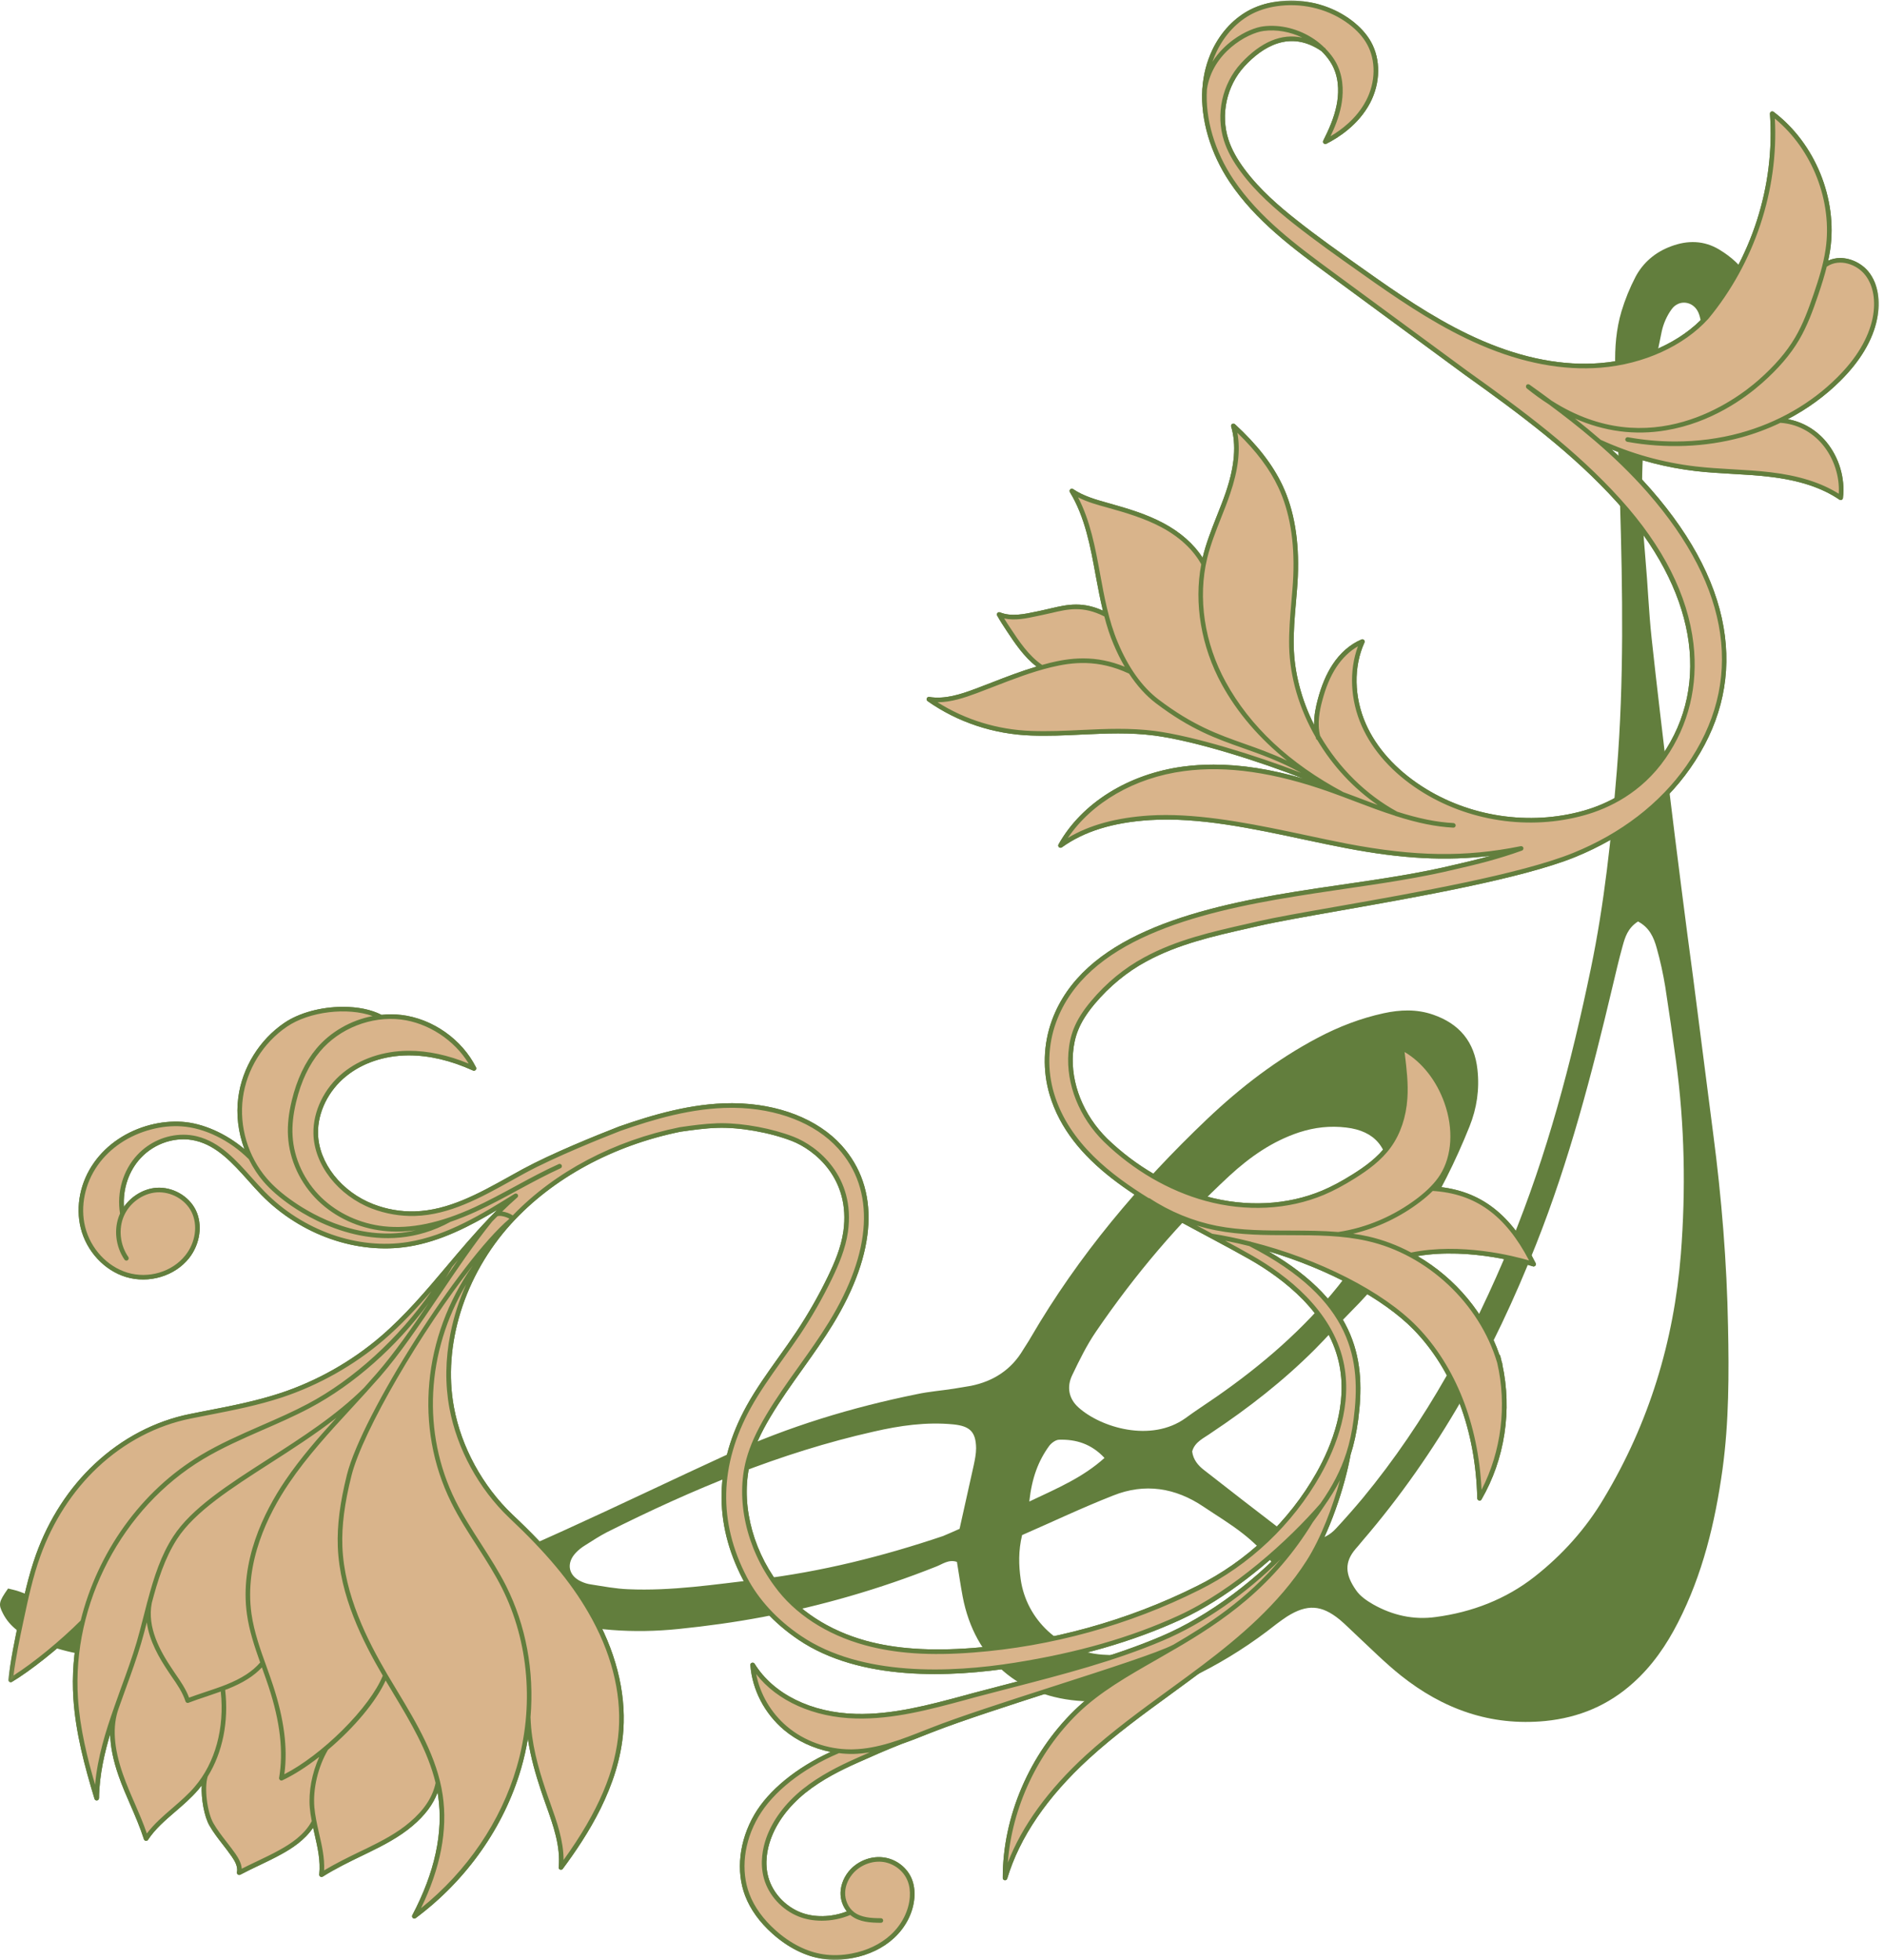
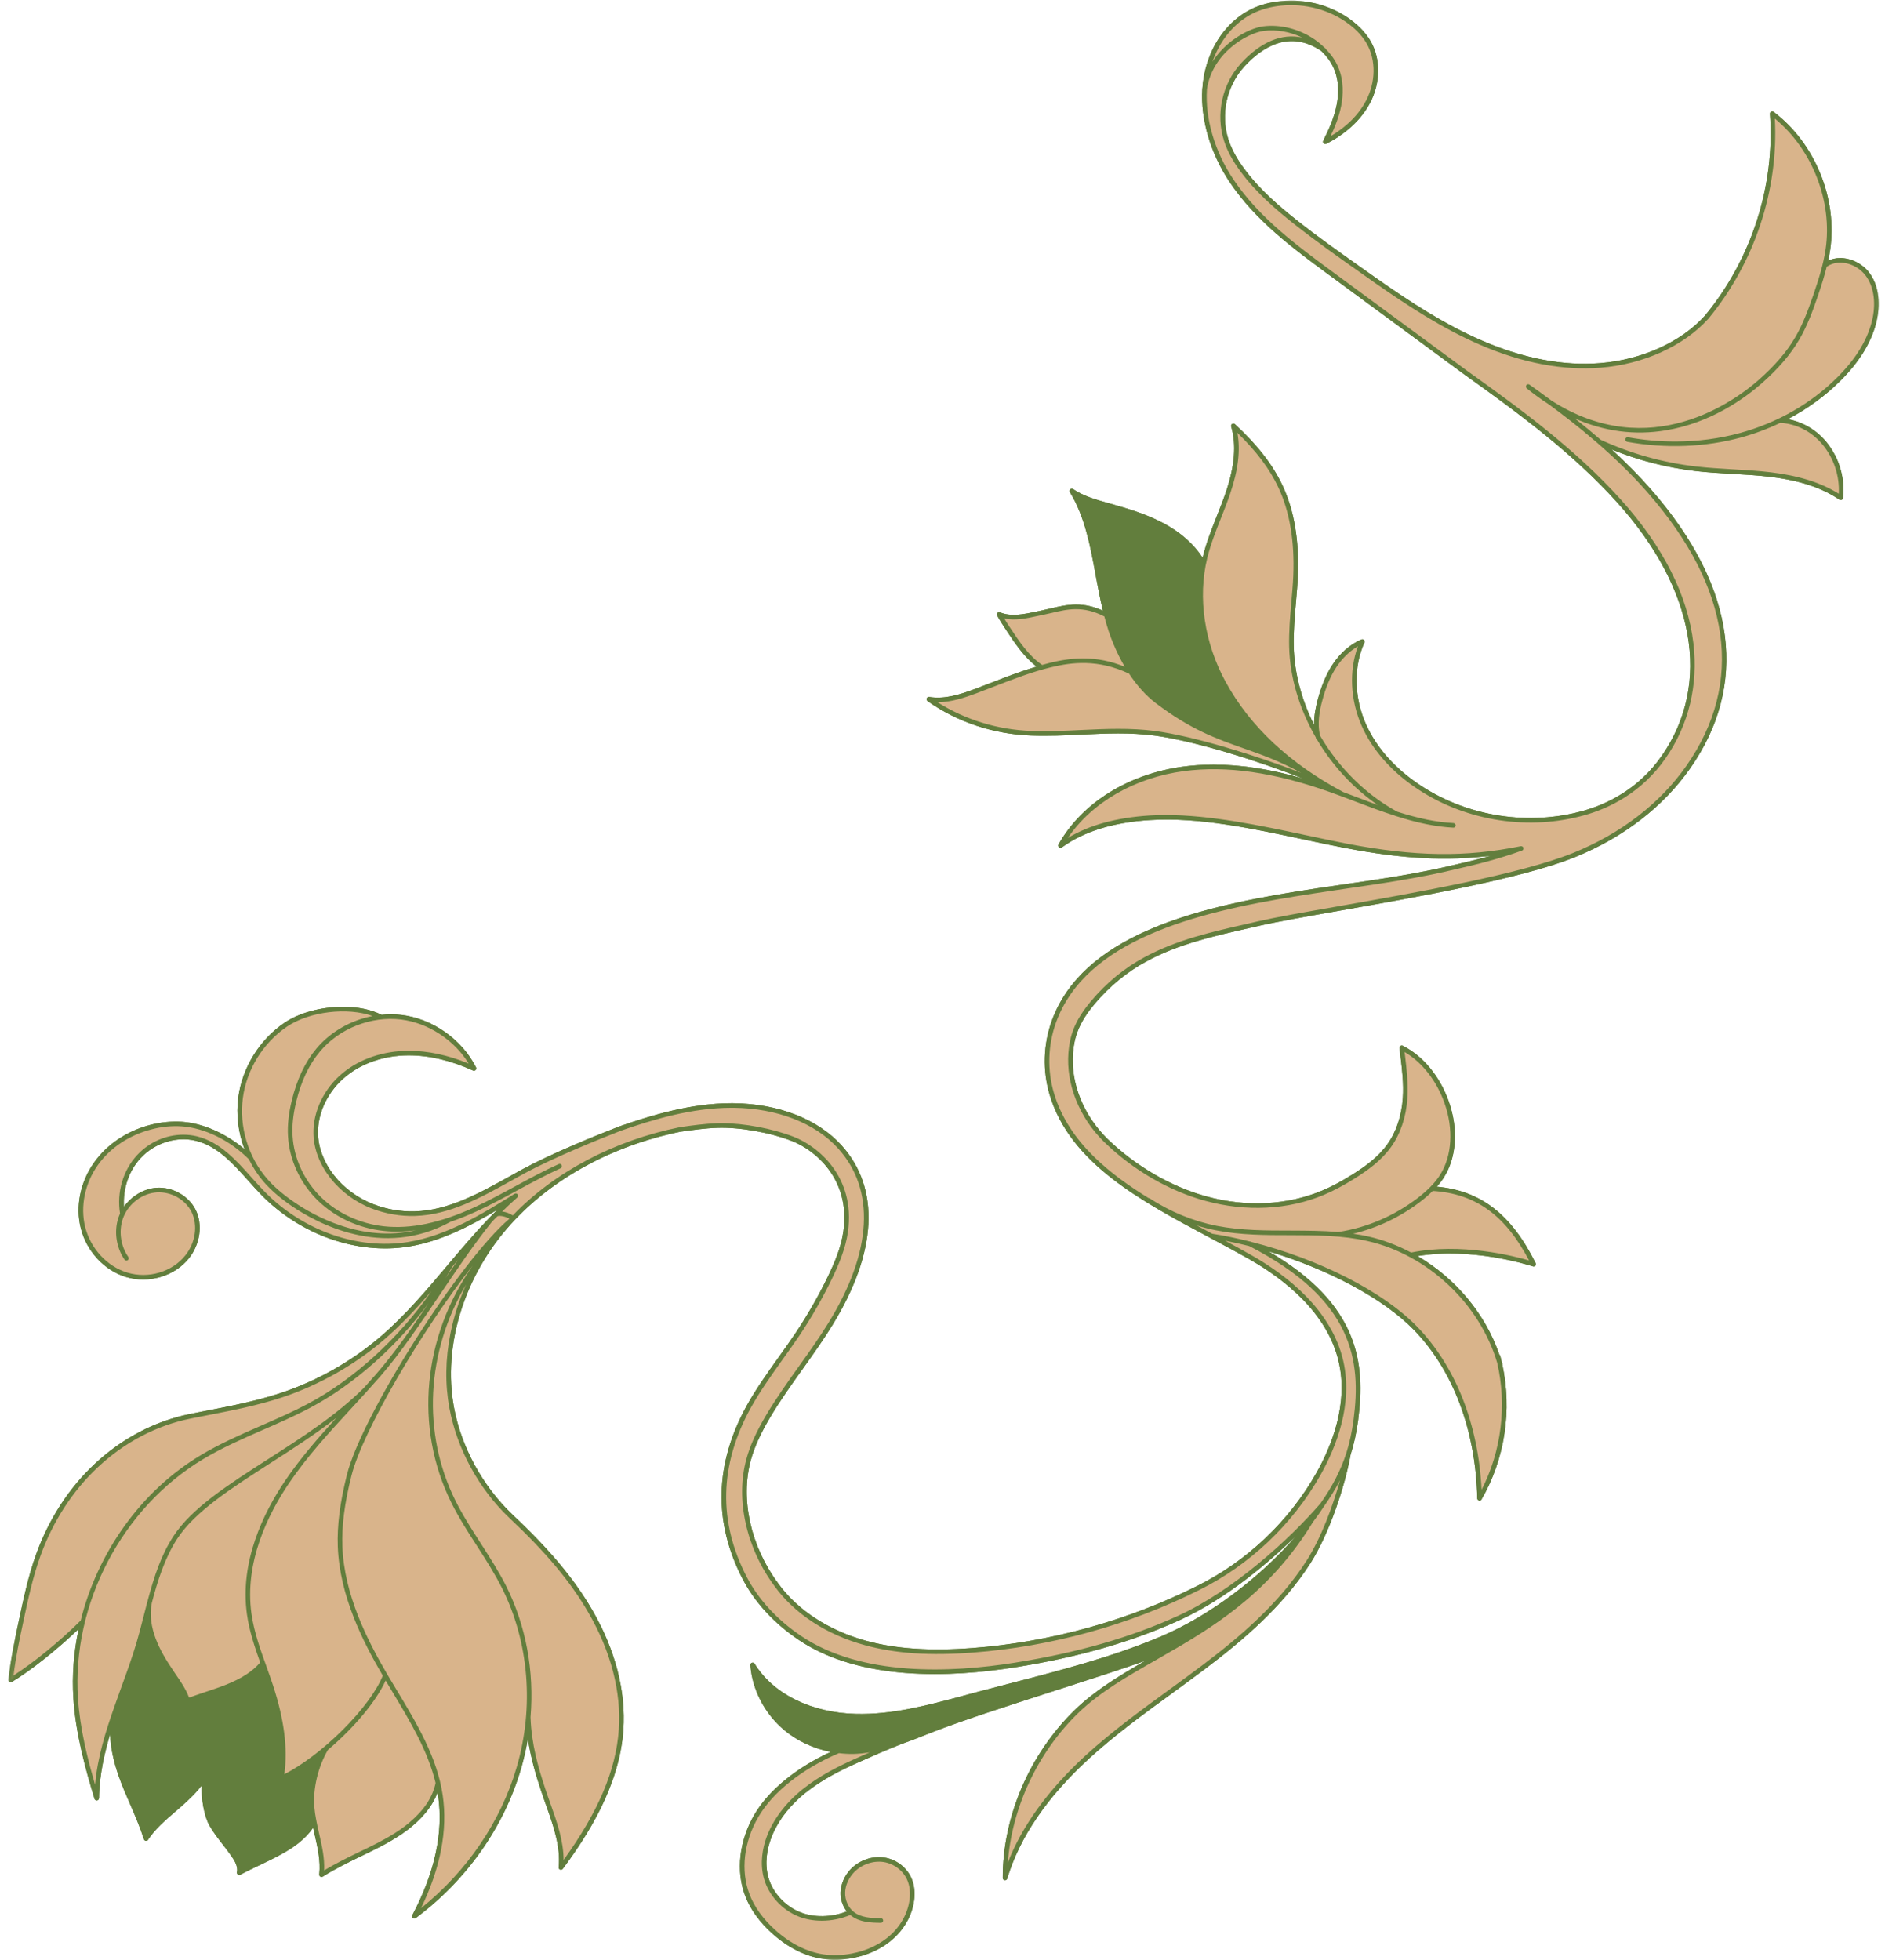
<svg xmlns="http://www.w3.org/2000/svg" width="277" height="288" viewBox="0 0 277 288" fill="none">
-   <path d="M175.189 213.253C175.331 214.451 176.07 215.33 176.95 215.999C180.715 218.957 184.518 221.877 188.319 224.799C188.812 225.186 189.34 225.504 189.904 225.715C192.262 226.525 194.514 226.56 196.345 224.552C197.683 223.109 198.985 221.632 200.252 220.118C209.581 208.818 216.446 196.111 222.008 182.627C227.357 169.604 230.913 156.085 233.764 142.357C235.772 132.712 236.793 122.963 237.602 113.14C238.658 100.01 238.447 86.845 238.058 73.679C237.847 67.061 237.567 60.409 237.355 53.791C237.284 51.08 237.496 48.369 238.27 45.765C238.799 44.006 239.502 42.28 240.347 40.661C241.474 38.548 243.269 37.034 245.557 36.191C247.986 35.275 250.414 35.31 252.667 36.683C256.118 38.76 258.264 41.858 258.827 45.836C259.181 48.158 258.547 50.235 256.61 51.749C255.062 52.981 253.407 52.875 251.928 51.538C250.872 50.588 250.381 49.356 250.098 48.018C249.958 47.313 249.851 46.539 249.569 45.905C248.831 44.251 246.754 43.935 245.662 45.413C244.959 46.363 244.43 47.56 244.185 48.723C243.409 52.452 242.67 56.184 242.108 59.951C241.051 67.272 241.123 74.664 241.79 82.023C242.143 85.93 242.283 89.871 242.706 93.779C243.48 100.995 244.361 108.176 245.206 115.393C245.804 120.392 246.438 125.391 247.071 130.388C247.634 134.789 248.197 139.155 248.795 143.554C249.78 151.228 250.768 158.903 251.753 166.575C252.985 175.976 253.759 185.409 253.934 194.879C254.077 201.884 254.077 208.889 253.125 215.859C252.033 223.709 250.203 231.313 246.578 238.387C244.888 241.696 242.811 244.723 240.031 247.222C236.335 250.567 232.005 252.362 227.077 252.855C219.015 253.629 212.045 251.094 205.85 246.166C203.561 244.336 201.451 242.223 199.302 240.217C198.493 239.479 197.719 238.669 196.874 237.964C194.199 235.783 192.086 235.642 189.128 237.506C188.108 238.176 187.122 238.95 186.173 239.69C182.617 242.365 178.849 244.654 174.837 246.553C169.874 248.912 164.699 250.216 159.137 249.933C149.774 249.44 143.227 243.809 141.466 234.586C141.15 232.896 140.903 231.206 140.621 229.48C139.389 229.06 138.475 229.834 137.523 230.185C129.286 233.459 120.768 235.923 112.073 237.577C107.954 238.351 103.836 238.916 99.681 239.339C93.134 240.006 86.658 239.583 80.322 237.753C74.02 235.923 67.755 235.887 61.384 237.577C54.73 239.339 48.042 240.887 41.213 241.978C33.538 243.246 25.864 244.16 18.085 243.738C13.65 243.491 9.285 242.823 5.166 241.027C3.196 240.182 1.47 239.056 0.449 237.084C-0.254 235.712 -0.22 235.396 1.188 233.388C1.717 233.53 2.315 233.634 2.878 233.846C7.701 235.712 12.734 236.908 17.804 237.964C23.013 239.056 28.259 239.196 33.574 238.916C51.105 237.929 67.19 232.015 82.927 224.835C90.988 221.174 98.943 217.338 107.004 213.642C115.876 209.592 125.169 206.777 134.707 204.84C136.502 204.453 138.368 204.312 140.165 204.03C141.008 203.89 141.853 203.75 142.698 203.608C145.972 202.94 148.611 201.25 150.337 198.328C150.724 197.694 151.146 197.096 151.498 196.462C158.503 184.458 167.339 173.968 177.373 164.429C182.301 159.748 187.651 155.629 193.669 152.46C196.732 150.841 199.936 149.609 203.314 148.871C205.745 148.342 208.173 148.237 210.602 149.08C214.474 150.419 216.691 153.094 217.114 157.177C217.432 160.064 217.009 162.846 215.953 165.486C211.834 175.764 206.201 185.058 198.317 192.906C196.592 194.632 194.973 196.498 193.213 198.257C188.601 202.869 183.462 206.881 178.006 210.508C176.95 211.282 175.576 211.809 175.189 213.253ZM240.7 135.388C239.186 136.373 238.799 137.711 238.447 138.979C237.883 140.985 237.426 143.027 236.933 145.068C233.906 157.847 230.597 170.554 225.738 182.803C219.473 198.679 211.34 213.464 200.147 226.454C199.83 226.841 199.514 227.227 199.196 227.581C197.577 229.48 197.612 231.277 199.267 233.634C199.865 234.515 200.85 235.184 201.767 235.712C204.618 237.331 207.751 238.035 210.989 237.577C216.304 236.873 221.268 234.973 225.493 231.664C229.576 228.46 233.061 224.588 235.701 220.118C242.319 209.1 245.98 197.096 247 184.282C247.739 174.813 247.563 165.379 246.295 155.945C245.804 152.285 245.275 148.66 244.712 144.997C244.396 143.062 243.974 141.125 243.444 139.259C243.022 137.747 242.388 136.268 240.7 135.388ZM204.09 173.158C204.124 168.583 202.013 166.153 197.824 165.661C195.466 165.379 193.213 165.626 190.925 166.364C186.982 167.667 183.709 169.956 180.682 172.736C173.254 179.601 166.776 187.275 161.074 195.617C159.702 197.623 158.61 199.842 157.553 202.06C156.744 203.75 157.026 205.473 158.47 206.777C161.743 209.734 169.135 211.987 174.204 208.36C175.683 207.268 177.23 206.283 178.745 205.227C185.432 200.581 191.559 195.301 196.663 188.93C198.564 186.535 200.217 183.931 201.767 181.291C203.281 178.72 203.844 175.8 204.09 173.158ZM141.008 224.623C141.748 221.279 142.418 218.287 143.085 215.294C143.263 214.451 143.438 213.606 143.438 212.761C143.403 210.366 142.522 209.523 140.094 209.276C136.115 208.889 132.243 209.452 128.407 210.332C114.643 213.43 101.758 218.815 89.191 225.117C88.101 225.68 87.081 226.349 86.024 227.016C85.495 227.334 85.004 227.721 84.581 228.179C83.173 229.692 83.525 231.524 85.426 232.367C85.884 232.578 86.34 232.72 86.834 232.789C88.664 233.072 90.459 233.423 92.289 233.494C98.696 233.777 105.032 232.789 111.37 232.051C120.697 230.924 129.708 228.671 138.579 225.68C139.355 225.362 140.129 225.01 141.008 224.623ZM150.197 225.539C149.634 227.861 149.703 229.974 149.986 232.015C150.831 238.035 155.863 242.646 161.954 243.104C165.192 243.351 168.326 242.928 171.388 241.836C176.281 240.113 180.786 237.648 185.01 234.62C185.399 234.339 185.821 234.021 186.173 233.706C187.651 232.298 187.896 230.712 186.595 229.164C185.432 227.757 184.096 226.454 182.652 225.328C180.822 223.885 178.816 222.686 176.879 221.385C172.725 218.57 168.219 217.865 163.573 219.731C158.997 221.525 154.562 223.638 150.197 225.539ZM151.253 220.611C155.512 218.603 159.137 217.055 162.306 214.204C160.369 212.127 158.116 211.458 155.652 211.529C155.125 211.529 154.491 212.021 154.173 212.443C152.59 214.627 151.64 217.091 151.253 220.611Z" fill="#627E3D" />
  <mask id="mask0_14409_12128" style="mask-type:luminance" maskUnits="userSpaceOnUse" x="1" y="0" width="276" height="288">
    <path d="M1.201 288H276.371V0H1.201V288Z" fill="white" />
  </mask>
  <g mask="url(#mask0_14409_12128)">
    <path d="M1.386 247.108C1.487 247.175 1.617 247.181 1.74 247.12C4.54 245.432 8.429 242.34 11.561 239.325C10.826 242.742 10.566 246.172 10.783 249.523C11.111 254.591 12.469 259.616 13.89 264.295C13.944 264.457 14.092 264.554 14.266 264.526C14.414 264.502 14.524 264.384 14.552 264.2C14.587 260.725 15.421 257.323 16.191 254.772C16.224 256.599 16.627 258.605 17.411 260.862C17.932 262.364 18.591 263.877 19.174 265.209C19.837 266.739 20.588 268.473 21.162 270.262C21.223 270.386 21.338 270.451 21.409 270.453C21.553 270.483 21.697 270.418 21.749 270.313C22.787 268.73 24.238 267.482 25.776 266.157C26.864 265.221 28.1 264.161 29.123 262.962C29.297 262.759 29.473 262.544 29.644 262.315C29.54 264.295 30.021 266.901 30.778 268.214C31.34 269.2 32.039 270.102 32.717 270.973L32.758 271.026C33.131 271.502 33.617 272.132 34.063 272.781C34.474 273.371 34.997 274.25 34.821 275.068C34.795 275.198 34.845 275.328 34.952 275.409C35.054 275.484 35.188 275.496 35.309 275.437C36.251 274.935 37.25 274.461 38.132 274.043C39.165 273.549 40.336 272.99 41.42 272.386C42.808 271.62 44.755 270.402 46.012 268.52C46.085 268.858 46.16 269.194 46.235 269.523C46.674 271.442 47.126 273.427 46.916 275.37C46.883 275.504 46.946 275.648 47.088 275.731C47.187 275.782 47.309 275.78 47.426 275.721C49.325 274.521 51.389 273.525 53.209 272.645L54.125 272.201C56.242 271.172 58.662 269.932 60.629 268.254C62.451 266.708 63.657 265.101 64.297 263.355C64.331 263.523 64.362 263.693 64.386 263.861C65.172 269.233 63.892 275.133 60.577 281.411C60.524 281.542 60.556 281.692 60.67 281.804C60.799 281.907 60.968 281.907 61.091 281.81C68.57 276.238 74.071 268.431 76.576 259.831C76.991 258.405 77.324 256.932 77.571 255.44C77.982 258.244 78.75 260.808 79.471 262.992C79.684 263.647 79.923 264.315 80.152 264.964L80.258 265.263C81.307 268.212 82.391 271.261 82.097 274.329C82.071 274.493 82.16 274.643 82.308 274.69C82.444 274.746 82.608 274.7 82.697 274.58C86.243 269.802 91.023 262.489 91.603 254.178C91.994 248.472 90.415 242.381 87.035 236.56C84.379 231.98 80.76 227.65 75.299 222.52C70.913 218.341 67.782 212.593 66.706 206.751C65.022 197.686 68.242 187.362 75.111 179.806C81.198 173.111 90.044 168.303 100.007 166.273L100.139 166.254C101.768 166.025 103.612 165.764 105.403 165.709C108.692 165.596 113.097 166.372 116.37 167.638C119.687 168.927 125.012 173.168 123.936 180.894C123.601 183.297 122.598 185.603 121.662 187.542C120.325 190.314 118.765 193.052 117.022 195.68C116.205 196.902 115.33 198.13 114.483 199.319L114.388 199.451C112.771 201.716 111.101 204.058 109.725 206.534C105 215.106 104.808 223.689 109.156 232.041C110.911 235.417 113.746 238.491 117.356 240.93C126.385 247.021 139.674 246.482 149.233 244.958C158.499 243.483 166.41 241.206 173.419 238.002C180.389 234.819 186.697 229.33 190.456 225.652C185.149 231.822 177.662 237.439 170.618 240.424C163.604 243.4 156.076 245.351 148.796 247.238L146.974 247.712C145.683 248.046 144.346 248.393 143.041 248.741L141.665 249.116C136.502 250.506 131.167 251.943 125.8 251.811C119.208 251.651 113.632 248.895 110.876 244.421C110.797 244.316 110.639 244.239 110.499 244.298C110.335 244.352 110.24 244.502 110.266 244.646C110.542 248.273 112.343 251.74 115.204 254.16C117.087 255.752 119.508 256.891 122.067 257.398C117 259.72 112.933 263.053 110.86 266.599C108.619 270.441 108.111 274.91 109.505 278.55C110.271 280.543 111.618 282.41 113.51 284.1C115.772 286.124 118.311 287.404 120.852 287.799C122.264 288.018 123.757 287.98 125.289 287.684C127.682 287.22 129.777 286.213 131.342 284.77C133.112 283.157 134.213 280.973 134.369 278.779C134.436 277.788 134.314 276.892 134.006 276.118C133.352 274.436 131.751 273.178 129.925 272.911C128.175 272.647 126.294 273.3 125.014 274.619C124.104 275.569 123.557 276.819 123.518 278.051C123.492 279.052 123.826 280.051 124.442 280.829C122.203 281.709 119.609 281.763 117.616 280.959C115.348 280.049 113.545 278.082 112.913 275.826C112.315 273.693 112.765 271.62 113.249 270.256C114.133 267.76 115.901 265.391 118.361 263.405C120.844 261.416 123.701 260.024 125.913 259.035C128.217 258.005 130.168 257.14 132.561 256.2C133.878 255.742 135.171 255.231 136.259 254.792L136.987 254.508C141.262 252.826 148.63 250.454 155.146 248.358L155.095 248.194L155.189 248.344C160.151 246.746 164.884 245.222 168.3 244.012C164.453 246.223 160.852 248.401 157.938 251.24C151.284 257.704 147.327 266.933 147.355 275.922C147.355 276.086 147.473 276.226 147.639 276.252C147.805 276.276 147.955 276.181 148.01 276.013C149.829 269.952 153.867 264.023 160.013 258.394C163.829 254.901 168.217 251.71 172.088 248.893L172.26 248.766C173.889 247.578 175.573 246.346 177.208 245.114C182.456 241.141 188.385 236.199 192.563 229.68C195.359 225.296 197.653 218.327 198.469 213.73C198.96 212.21 199.324 210.544 199.582 208.632C200.658 200.338 199.766 191.611 186.385 183.838C195.217 186.474 203.302 190.817 207.723 195.343C213.531 201.301 216.856 210.109 217.081 220.139C217.081 220.283 217.182 220.414 217.352 220.467C217.484 220.495 217.658 220.439 217.707 220.305C219.415 217.345 220.547 214.1 221.072 210.662C221.593 207.248 221.488 203.819 220.764 200.468C220.768 200.443 220.768 200.419 220.768 200.399L220.758 200.336C220.742 200.287 220.726 200.235 220.708 200.186C220.693 200.142 220.677 200.097 220.667 200.067L220.614 199.832C220.566 199.625 220.523 199.428 220.47 199.242C220.454 199.159 220.406 199.092 220.337 199.047C218.29 193.078 213.922 187.818 208.305 184.545C216.148 183.232 224.328 185.759 225.228 186.049C225.348 186.108 225.506 186.079 225.623 185.956C225.702 185.85 225.717 185.705 225.662 185.595C222.106 178.426 217.616 174.943 211.142 174.351C211.553 173.895 211.897 173.44 212.189 172.971C214.057 170.015 214.319 165.847 212.892 161.819C211.587 158.135 209.128 155.159 206.161 153.661C206.052 153.598 205.938 153.596 205.794 153.675C205.687 153.754 205.634 153.892 205.659 153.983C205.685 154.259 205.717 154.524 205.752 154.816L205.784 155.072C206.031 157.122 206.287 159.242 206.141 161.331C205.963 163.959 205.176 166.313 203.859 168.137C202.461 170.086 200.49 171.464 198.747 172.554C197.116 173.579 195.659 174.355 194.295 174.925C189.173 177.079 183.139 177.385 177.303 175.786C172.065 174.351 166.878 171.334 162.7 167.288C159.201 163.835 157.324 159.132 157.677 154.707C157.772 153.491 158.017 152.383 158.408 151.41C158.899 150.156 159.681 148.912 160.864 147.495C163.026 144.922 165.646 142.768 168.438 141.269C173.109 138.716 178.389 137.524 183.495 136.373C183.726 136.321 183.957 136.268 184.205 136.211C184.48 136.148 184.754 136.084 185.035 136.023C187.669 135.417 192.241 134.614 196.668 133.834C208.052 131.832 223.644 129.087 231.42 125.94C238.549 123.053 244.405 118.546 248.36 112.901C252.611 106.841 254.333 100.304 253.476 93.471C252.595 86.388 248.931 79.123 242.587 71.876C240.877 69.922 238.942 67.961 236.826 66.034C240.774 67.643 244.917 68.71 249.156 69.207C250.897 69.41 252.676 69.513 254.396 69.614L254.724 69.634C256.489 69.732 258.315 69.837 260.106 70.058C264.398 70.562 267.735 71.659 270.323 73.424C270.46 73.494 270.566 73.468 270.632 73.434C270.752 73.375 270.821 73.269 270.819 73.17C271.174 70.265 270.245 67.164 268.333 64.875C266.86 63.126 264.878 61.973 262.704 61.59C265.605 60.074 268.205 58.176 270.444 55.949C273.37 53.041 275.186 49.986 275.838 46.869C276.391 44.223 275.962 41.731 274.665 40.037C273.678 38.746 272.014 37.911 270.422 37.911C269.794 37.911 269.2 38.041 268.649 38.3C268.76 37.792 268.858 37.269 268.939 36.736C270.055 29.19 266.716 21.029 260.631 16.431C260.515 16.344 260.368 16.336 260.284 16.398C260.167 16.451 260.092 16.571 260.092 16.715C260.862 27.286 257.381 38.094 250.548 46.367C247.055 50.241 241.307 52.849 235.173 53.347C229.747 53.787 223.917 52.683 217.84 50.069C212.236 47.658 207.12 44.286 202.427 41.001C201.922 40.641 201.41 40.282 200.895 39.919L199.872 39.198C196.735 36.979 193.493 34.686 190.437 32.256C188.123 30.424 185.175 27.93 182.906 24.886C181.755 23.343 180.977 21.914 180.521 20.512C179.327 16.818 180.255 12.591 182.883 9.74C185.453 6.948 189.507 4.296 194.188 7.511C194.996 8.298 195.602 9.143 195.991 10.02C196.85 11.973 196.698 14.034 196.421 15.422C196.046 17.335 195.25 19.077 194.441 20.688C194.382 20.836 194.417 20.992 194.508 21.055C194.607 21.156 194.757 21.185 194.903 21.126C196.565 20.293 199.614 18.404 201.351 15.092C202.87 12.162 202.913 8.733 201.462 6.142C200.828 5.009 199.874 3.955 198.627 3.007C196.133 1.121 192.972 0.083 189.726 0.083C189.201 0.083 188.662 0.112 188.125 0.17C186.506 0.343 185.045 0.754 183.785 1.39C181.435 2.565 179.447 4.652 178.181 7.27C177.329 9.055 176.827 10.982 176.691 12.999L176.677 13.013V13.118C176.408 17.558 177.873 22.528 180.699 26.753C184.506 32.441 190.054 36.527 195.42 40.477L215.277 55.084C223.366 60.857 231.165 66.634 237.633 73.809C249.095 86.509 251.555 100.419 244.214 111.017C240.763 115.999 236.046 118.171 232.695 119.116C224.744 121.355 215.865 120.015 208.943 115.527C205.109 113.043 202.263 109.876 200.715 106.37C198.968 102.427 198.889 97.953 200.504 94.407C200.565 94.284 200.538 94.126 200.435 94.022C200.342 93.931 200.194 93.903 200.062 93.956C198.403 94.659 196.933 95.939 195.811 97.654C194.893 99.054 194.18 100.75 193.629 102.835C193.383 103.769 193.082 105.098 193.106 106.5C191.238 102.792 190.206 98.823 190.115 94.975C190.065 92.823 190.257 90.618 190.425 88.665L190.452 88.347C190.557 87.145 190.666 85.899 190.719 84.671C190.938 79.442 190.178 74.949 188.46 71.314C187.021 68.261 184.735 65.322 181.479 62.33C181.36 62.212 181.165 62.23 181.07 62.279C180.946 62.352 180.882 62.5 180.916 62.662C181.702 65.306 181.445 68.469 180.134 72.329C179.751 73.45 179.307 74.568 178.878 75.65L178.724 76.039C177.992 77.904 177.236 79.835 176.748 81.837C176.74 81.873 176.732 81.909 176.724 81.946C175.441 79.936 173.449 78.181 170.937 76.85C168.491 75.547 165.867 74.759 162.935 73.934L162.832 73.906C161.053 73.409 159.213 72.895 157.671 71.845C157.644 71.831 157.588 71.802 157.505 71.802C157.417 71.802 157.334 71.835 157.294 71.879C157.164 71.981 157.134 72.165 157.223 72.315C159.446 75.958 160.24 80.321 161.01 84.54L161.065 84.835C161.365 86.44 161.677 88.096 162.072 89.721C160.724 89.109 159.466 88.823 158.137 88.823C156.846 88.823 155.693 89.09 154.469 89.372L154.204 89.435C153.817 89.528 153.418 89.623 153.014 89.706C152.806 89.751 152.593 89.794 152.378 89.84L152.309 89.854C150.486 90.241 148.603 90.641 146.958 89.972C146.816 89.915 146.654 89.956 146.589 90.047C146.474 90.162 146.455 90.341 146.534 90.442C146.956 91.206 147.424 91.915 147.876 92.602L147.93 92.685C149.122 94.48 150.465 96.505 152.327 97.935C150.048 98.612 147.817 99.469 145.89 100.223C144.966 100.583 144.129 100.902 143.335 101.202C141.167 102.012 138.859 102.772 136.557 102.401C136.397 102.373 136.247 102.46 136.203 102.591C136.126 102.729 136.166 102.9 136.308 103.013C140.739 106.119 145.997 107.866 151.513 108.066C154.009 108.158 156.475 108.052 158.988 107.923L159.055 107.921C162.497 107.762 166.053 107.598 169.664 108.073C175.775 108.887 185.151 111.898 191.57 114.413C186.788 113.019 182.43 112.338 178.341 112.338C176.817 112.338 175.321 112.435 173.893 112.624C165.826 113.701 158.968 117.975 155.553 124.056C155.472 124.191 155.495 124.356 155.622 124.483C155.74 124.576 155.894 124.585 156.038 124.499C159.306 122.147 163.537 120.836 168.971 120.489C176.136 120.033 184.063 121.727 191.75 123.369C193.856 123.817 195.845 124.242 197.803 124.611C206.023 126.185 212.532 126.538 219.072 125.731C217.21 126.254 215.476 126.663 213.936 127.016C208.582 128.321 202.848 129.156 197.294 129.966L196.85 130.031C194.713 130.341 192.506 130.661 190.342 131.014C175.18 133.46 159.075 137.623 154.571 149.941C153.302 153.428 153.185 157.306 154.246 160.861C157.259 170.907 167.616 176.424 177.635 181.761C180.053 183.044 181.951 184.079 183.603 185.014C188.687 187.911 195.09 192.884 196.733 200.119C198.137 206.269 195.722 212.36 193.452 216.388C189.438 223.506 183.2 229.415 175.891 233.028C165.717 238.12 154.319 241.269 142.932 242.134C136.636 242.604 131.656 242.265 127.259 241.066C121.776 239.554 117.202 236.572 114.378 232.669C110.321 227.225 108.767 220.283 110.327 214.552C110.846 212.638 111.756 210.623 113.192 208.206C114.682 205.706 116.418 203.278 117.96 201.122L118.145 200.861C119.569 198.857 121.042 196.784 122.347 194.652C128.914 183.964 129.378 174.595 123.654 168.269C120.165 164.417 114.398 162.165 107.833 162.09L107.503 162.088C101.594 162.088 95.835 163.817 90.975 165.511C87.512 166.86 81.072 169.466 76.829 171.764C76.329 172.035 75.828 172.313 75.332 172.589L74.766 172.905C70.402 175.33 65.891 177.837 60.97 177.978C58.927 178.043 56.818 177.679 54.873 176.925C50.174 175.115 46.828 170.848 46.735 166.552C46.66 163.47 48.239 160.241 50.855 158.127C53.25 156.176 56.483 155.088 59.958 155.061H60.109C63.087 155.061 66.252 155.809 69.508 157.284C69.636 157.347 69.792 157.317 69.915 157.191C69.993 157.084 70.009 156.94 69.954 156.83C67.879 152.701 63.577 149.674 58.992 149.12C58.019 149.009 57.029 149.005 56.054 149.106C56.032 149.086 56.009 149.072 55.989 149.066C54.51 148.322 52.579 147.929 50.405 147.929C47.187 147.929 43.971 148.804 41.805 150.269C38.138 152.749 35.601 156.847 35.017 161.231C34.681 163.746 34.995 166.36 35.923 168.836C33.175 166.514 29.794 165.025 26.752 164.818C25.206 164.719 23.634 164.873 22.067 165.278C18.645 166.169 15.721 168.127 13.835 170.791C11.8 173.63 11.065 177.237 11.865 180.44C12.714 183.836 15.322 186.653 18.509 187.619C21.865 188.636 25.678 187.498 27.779 184.855C29.415 182.779 29.812 179.94 28.766 177.788C27.739 175.703 25.366 174.357 22.994 174.513C21.152 174.641 19.328 175.719 18.216 177.302C18.039 174.643 18.943 171.993 20.686 170.133C22.769 167.9 25.952 166.911 28.791 167.61C31.911 168.37 34.193 170.911 36.401 173.369L36.448 173.423C37.027 174.08 37.714 174.848 38.411 175.565C44.194 181.453 52.482 184.361 60.04 183.151C64.805 182.39 69.216 180.067 73.07 177.755C72.692 178.128 72.311 178.515 71.93 178.912L71.82 179.024C71.808 179.042 71.798 179.056 71.78 179.073C69.591 181.362 67.541 183.79 65.729 185.938L65.65 186.033C62.633 189.609 59.515 193.305 55.926 196.373C51.663 200.026 46.593 202.891 41.264 204.658C37.621 205.862 33.812 206.597 30.452 207.246L29.455 207.442C28.938 207.543 28.424 207.643 27.913 207.748C22.764 208.786 17.922 211.325 13.91 215.089C10.133 218.619 7.156 223.217 5.3 228.382C4.17 231.518 3.471 234.809 2.796 237.992L2.78 238.065C2.176 240.904 1.552 243.838 1.229 246.818C1.229 246.938 1.29 247.051 1.386 247.108Z" fill="#627E3D" />
  </g>
  <path d="M64.31 190.146C61.482 194.336 58.558 198.67 55.611 202.056C54.941 202.822 54.339 203.493 53.772 204.111L53.763 204.127C53.755 204.135 53.747 204.145 53.741 204.153L53.739 204.157C52.973 204.996 52.183 205.862 51.421 206.69C48.218 210.167 44.905 213.76 42.208 217.744C39.079 222.371 35.57 229.488 36.642 237.137C37.029 239.872 37.999 242.561 38.856 244.934L39.043 245.459C39.304 246.194 39.574 246.952 39.817 247.706C41.507 252.852 42.029 257.215 41.41 261.049L41.381 261.229L41.545 261.15C44.309 259.807 47.584 257.361 50.532 254.435C53.482 251.505 55.688 248.508 56.584 246.212L56.6 246.168L56.576 246.129C53.636 241.112 50.226 234.43 49.954 227.216C49.839 224.163 50.266 220.83 51.291 216.728C53.508 207.918 68.026 185.119 75.189 179.196L75.224 179.164V179.16C75.24 179.143 75.258 179.125 75.276 179.099L75.317 179.036L75.264 178.981C74.948 178.647 74.055 178.333 73.43 178.333C73.297 178.333 73.181 178.345 73.082 178.373V178.27L72.92 178.432C72.831 178.521 72.741 178.61 72.65 178.696L72.683 178.732L72.642 178.704C72.46 178.882 72.273 179.066 72.091 179.259C69.422 182.556 66.756 186.515 64.403 190.01L64.31 190.146Z" fill="#D9B48B" />
  <path d="M58.084 248.662L58.036 248.581C57.604 247.86 57.156 247.116 56.718 246.373L56.619 246.208L56.548 246.385C55.314 249.432 52.024 253.452 47.959 256.881L47.943 256.899C46.435 259.464 45.645 262.785 45.884 265.565C45.992 266.809 46.275 268.068 46.547 269.285L46.583 269.448C47.015 271.312 47.459 273.239 47.29 275.198L47.274 275.385L47.434 275.287C49.199 274.203 51.021 273.301 53.051 272.317L53.967 271.883C56.283 270.744 58.518 269.591 60.398 267.979C62.601 266.118 63.889 264.151 64.329 261.969L64.333 261.95L64.327 261.93C63.202 257.189 60.601 252.853 58.084 248.662Z" fill="#D9B48B" />
  <path d="M66.349 206.822C65.076 199.953 66.606 192.154 70.549 185.429L70.571 185.39L70.417 185.287L70.391 185.325C66.555 190.454 64.174 196.45 63.502 202.664C62.831 208.903 63.913 215.105 66.634 220.598C67.735 222.811 69.092 224.92 70.405 226.959L70.576 227.228C71.797 229.133 73.056 231.101 74.091 233.153C76.987 238.926 78.216 245.558 77.641 252.332V252.338L77.645 252.37L77.651 252.386C77.787 256.273 78.772 259.726 79.817 262.878C80.06 263.626 80.332 264.382 80.573 265.051L80.583 265.079C81.604 267.958 82.662 270.933 82.484 273.972L82.465 274.294L82.654 274.035C88.09 266.631 90.818 260.313 91.245 254.151C91.634 248.516 90.068 242.498 86.719 236.744C84.101 232.215 80.504 227.909 75.055 222.781C70.624 218.568 67.453 212.751 66.349 206.822Z" fill="#D9B48B" />
  <path d="M151.528 107.706C154.01 107.797 156.468 107.69 158.974 107.564L159.041 107.56C162.496 107.402 166.07 107.236 169.71 107.714C176.234 108.589 187.008 112.089 193.834 114.939L193.875 114.956L193.958 114.794L193.921 114.771C193.859 114.733 193.802 114.694 193.743 114.654C193.684 114.613 193.625 114.573 193.561 114.534L193.54 114.52H193.512C193.508 114.52 193.504 114.52 193.498 114.522C189.275 111.912 185.989 110.755 182.811 109.635C178.862 108.241 175.134 106.924 170.026 103.051C168.607 101.967 167.302 100.519 166.149 98.75L166.135 98.729L166.109 98.717C163.807 97.627 161.532 97.096 159.157 97.096C157.266 97.096 155.615 97.433 154.389 97.73C151.53 98.417 148.742 99.501 146.043 100.547L146.021 100.555C145.086 100.92 144.248 101.24 143.465 101.536C141.391 102.306 139.182 103.039 136.983 102.824L136.611 102.788L136.921 102.997C141.206 105.888 146.256 107.517 151.528 107.706Z" fill="#D9B48B" />
-   <path d="M161.355 84.418L161.367 84.479C161.949 87.666 162.609 91.275 163.959 94.487C165.535 98.263 167.584 101.131 170.05 103.013C175.138 106.875 178.862 108.192 182.803 109.588L182.831 109.598C185.214 110.439 187.915 111.394 191.058 113.067L191.098 113.086L191.194 112.93L191.159 112.905C186.215 109.325 182.394 105.108 179.802 100.371C176.815 94.922 175.739 88.548 176.846 82.886L176.854 82.852L176.836 82.823C175.63 80.588 173.533 78.631 170.775 77.166C168.309 75.857 165.614 75.055 162.838 74.281L162.741 74.252C161.189 73.827 159.43 73.347 157.914 72.431L157.598 72.24L157.781 72.56C159.831 76.123 160.607 80.341 161.355 84.418Z" fill="#D9B48B" />
  <path d="M1.762 246.682C4.776 244.828 8.921 241.465 12.078 238.312H12.123L12.141 238.241C14.635 228.071 21.016 219.263 29.646 214.076C32.428 212.408 35.451 211.083 38.375 209.801L38.784 209.624C40.968 208.668 43.224 207.681 45.361 206.544C49.177 204.526 53.027 201.685 56.496 198.326C59.953 194.983 63.045 191.114 65.44 187.139L65.462 187.102L65.314 186.995L65.286 187.029C62.354 190.486 59.452 193.824 56.169 196.646C51.876 200.318 46.762 203.207 41.378 205.002C37.834 206.176 34.173 206.891 30.635 207.582L30.525 207.604C29.66 207.766 28.809 207.938 27.984 208.105C22.912 209.118 18.13 211.624 14.155 215.35C10.412 218.856 7.47 223.403 5.643 228.499C4.512 231.633 3.811 234.93 3.134 238.116L3.124 238.166C2.541 240.912 1.937 243.753 1.617 246.591L1.596 246.784L1.762 246.682Z" fill="#D9B48B" />
-   <path d="M45.836 265.569C45.611 262.968 46.281 259.912 47.627 257.389L47.852 256.97L47.485 257.27C45.345 259.024 43.226 260.414 41.356 261.29C41.355 261.29 41.345 261.29 41.343 261.288C41.331 261.276 41.325 261.263 41.323 261.253C41.996 257.361 41.489 252.932 39.771 247.714C39.53 246.98 39.266 246.233 39.007 245.507L38.993 245.467C38.93 245.293 38.869 245.12 38.807 244.948C38.754 244.79 38.709 244.66 38.656 244.527L38.596 244.381L38.494 244.5C37.348 245.844 35.724 246.907 33.378 247.844C33.17 247.927 32.963 247.998 32.807 248.05L32.703 248.085L32.709 248.095L32.596 248.135C31.781 248.431 30.997 248.703 30.266 248.946L30.102 249.001C29.224 249.294 28.392 249.57 27.587 249.886H27.583C27.581 249.886 27.577 249.886 27.573 249.884C27.563 249.878 27.559 249.872 27.555 249.866C27.115 248.486 26.254 247.25 25.494 246.16C25.368 245.979 25.249 245.799 25.121 245.605L24.994 245.416C23.482 243.165 21.753 240.172 21.802 236.954L21.812 236.187L21.502 237.354C21.182 238.63 20.832 239.998 20.436 241.355C19.798 243.517 19.008 245.7 18.244 247.813L18.096 248.222C17.883 248.808 17.671 249.402 17.46 249.997C17.352 250.303 17.241 250.607 17.132 250.913C16.177 253.586 16.382 256.802 17.756 260.745C18.282 262.258 18.935 263.768 19.504 265.067C20.179 266.621 20.876 268.228 21.417 269.891L21.478 270.074L21.587 269.916C22.633 268.392 24.102 267.127 25.522 265.904L25.676 265.77C26.771 264.82 27.903 263.839 28.849 262.722C31.976 259.073 33.388 253.785 32.722 248.214L32.709 248.097L32.752 248.182C32.754 248.188 32.758 248.194 32.762 248.202C33.327 252.854 32.426 257.363 30.227 260.901L30.211 260.923V260.964C29.684 262.69 30.144 266.388 31.093 268.041C31.631 268.979 32.302 269.847 32.953 270.69L33.159 270.957C33.562 271.482 33.98 272.023 34.363 272.568C34.825 273.251 35.287 274.065 35.206 274.914L35.188 275.087L35.344 275.006C36.134 274.594 36.95 274.205 37.739 273.828L38.118 273.646C39.153 273.151 40.223 272.639 41.246 272.069C42.924 271.141 44.995 269.798 46.127 267.65L46.142 267.62L46.136 267.587C45.98 266.795 45.884 266.153 45.836 265.569Z" fill="#D9B48B" />
  <path d="M25.538 246.136C26.275 247.201 27.108 248.407 27.564 249.738L27.596 249.831L27.689 249.795C28.447 249.507 29.229 249.244 30.058 248.966L30.386 248.855C31.365 248.529 32.376 248.192 33.353 247.803C35.742 246.849 37.395 245.757 38.556 244.367L38.589 244.326L38.572 244.275C37.724 241.887 36.935 239.546 36.603 237.147C35.523 229.482 39.032 222.351 42.167 217.719C44.888 213.705 48.189 210.121 51.382 206.658L51.846 206.162L51.717 206.028L51.684 206.058C47.908 209.351 43.456 212.206 39.527 214.725L39.513 214.733C33.791 218.408 28.386 221.877 25.762 225.932C23.89 228.835 22.849 232.217 22 235.443C21.264 239.171 23.234 242.715 25.035 245.386C25.197 245.643 25.369 245.894 25.536 246.134L25.576 246.109L25.538 246.136Z" fill="#D9B48B" />
  <path d="M11.141 249.505C11.461 254.441 12.778 259.343 14.024 263.49L14.188 264.032L14.209 263.466C14.383 259.075 15.698 254.822 17.094 250.879C17.1 250.861 17.104 250.843 17.106 250.828C17.106 250.826 17.106 250.826 17.108 250.824L17.116 250.816L17.122 250.796C17.384 250.042 17.678 249.216 18.046 248.202C18.936 245.777 19.726 243.589 20.389 241.341C20.709 240.249 20.999 239.125 21.278 238.039C21.339 237.806 21.398 237.575 21.457 237.344C21.529 237.064 21.602 236.786 21.675 236.505C21.765 236.158 21.856 235.808 21.943 235.457C21.953 235.443 21.959 235.425 21.961 235.4C22.95 231.662 23.969 228.619 25.722 225.912C28.362 221.829 33.77 218.36 39.496 214.688L39.547 214.654C44.509 211.472 49.638 208.182 53.721 204.107C54.444 203.309 55.032 202.646 55.573 202.02C58.588 198.565 61.654 194.006 64.359 189.984C66.2 187.259 68.285 184.173 70.379 181.378L70.233 181.257C68.729 182.935 67.284 184.647 66.192 185.952L66.182 185.966C61.337 194.543 53.561 202.251 45.385 206.585C43.107 207.791 40.678 208.848 38.538 209.781L38.467 209.813C35.517 211.104 32.467 212.441 29.671 214.121C17.68 221.318 10.233 235.538 11.141 249.505Z" fill="#D9B48B" />
  <path d="M148.221 92.474L148.239 92.499C149.525 94.44 150.98 96.64 153.053 98.014L153.09 98.038L153.132 98.026C153.27 97.988 153.408 97.949 153.546 97.911C153.819 97.834 154.099 97.755 154.374 97.686C155.614 97.39 157.278 97.048 159.168 97.048C161.413 97.048 163.578 97.53 165.784 98.521L166.068 98.65L165.902 98.385C165.172 97.216 164.502 95.911 163.918 94.507C163.403 93.299 162.96 91.954 162.564 90.397L162.552 90.355L162.514 90.335C160.846 89.473 159.434 89.184 158.129 89.184C156.844 89.184 155.665 89.465 154.453 89.751C154.05 89.846 153.58 89.954 153.086 90.053C152.869 90.1 152.642 90.148 152.415 90.195C150.64 90.578 148.802 90.975 147.122 90.414L146.885 90.335L147.011 90.553C147.39 91.21 147.801 91.836 148.221 92.474Z" fill="#D9B48B" />
  <path d="M197.242 116.654L197.254 116.658C197.679 116.816 198.105 116.976 198.528 117.136C198.79 117.237 199.051 117.336 199.312 117.432C200.828 118.011 202.461 118.623 204.139 119.199L205.004 119.496L204.218 119.028C199.989 116.51 196.384 112.864 193.791 108.478L193.763 108.431H193.71C193.702 108.431 193.692 108.429 193.688 108.421C193.679 108.366 193.669 108.305 193.649 108.236L193.641 108.214C191.209 104.008 189.864 99.436 189.753 94.987C189.706 92.807 189.898 90.586 190.065 88.626L190.087 88.373C190.194 87.153 190.304 85.893 190.358 84.655C190.577 79.502 189.826 75.061 188.13 71.462C186.764 68.556 184.604 65.746 181.53 62.869L181.295 62.65L181.374 62.962C182.041 65.616 181.745 68.718 180.47 72.443C180.073 73.63 179.605 74.813 179.149 75.96C178.424 77.784 177.605 79.849 177.095 81.921C175.664 87.834 176.665 94.551 179.844 100.35C183.443 106.934 189.297 112.419 197.242 116.654Z" fill="#D9B48B" />
  <path d="M49.998 227.214C50.273 234.407 53.69 241.116 56.638 246.158C57.13 246.98 57.621 247.801 58.121 248.632L58.127 248.642C60.984 253.393 63.935 258.305 64.745 263.806C65.525 269.113 64.314 274.928 61.148 281.09L60.956 281.465L61.29 281.21C68.488 275.704 73.794 268.076 76.23 259.73C78.84 250.814 78.043 241.133 74.042 233.173C73.002 231.099 71.728 229.109 70.498 227.186L70.366 226.979C69.187 225.162 67.722 222.902 66.595 220.617C60.725 208.775 62.713 194.255 71.659 183.617C71.673 183.611 71.689 183.603 71.703 183.587L71.715 183.573C72.368 182.598 73.034 181.698 73.691 180.9L73.551 180.774C65.789 188.602 53.335 208.769 51.341 216.738C50.312 220.838 49.886 224.167 49.998 227.214Z" fill="#D9B48B" />
  <path d="M43.015 176.858C46.405 179.196 55.31 184.164 64.756 179.832L64.69 179.654C61.646 180.531 58.919 180.817 56.354 180.529C52.793 180.134 49.462 178.602 46.978 176.213C44.405 173.725 42.824 170.331 42.636 166.899C42.543 165.347 42.721 163.671 43.181 161.774C43.916 158.723 45.112 156.196 46.739 154.259C48.899 151.685 52.119 149.937 55.573 149.469L55.892 149.426L55.6 149.29C54.2 148.638 52.354 148.291 50.378 148.291C49.845 148.291 49.302 148.316 48.755 148.368C46.139 148.612 43.744 149.394 42.006 150.571C38.425 152.994 35.947 156.996 35.376 161.276C34.808 165.557 36.152 170.07 38.976 173.35C40.01 174.552 41.333 175.701 43.015 176.858Z" fill="#D9B48B" />
  <path d="M129.877 273.261C128.229 273.022 126.466 273.636 125.273 274.866C124.416 275.762 123.907 276.923 123.879 278.055C123.85 279.279 124.393 280.473 125.293 281.17C126.426 282.051 127.966 282.134 129.449 282.144C129.461 282.144 129.467 282.159 129.467 282.171C129.467 282.185 129.463 282.191 129.449 282.191C127.964 282.181 126.418 282.098 125.267 281.208C125.196 281.156 125.125 281.093 125.06 281.028L125.014 280.983L124.955 281.008C122.548 282.067 119.682 282.175 117.476 281.291C115.111 280.347 113.231 278.292 112.566 275.924C111.944 273.705 112.406 271.547 112.905 270.129C113.814 267.582 115.62 265.162 118.132 263.13C120.641 261.114 123.532 259.706 125.769 258.705L125.785 258.698C127.135 258.097 128.531 257.475 130.014 256.846L129.952 256.668C128.292 257.114 126.788 257.347 125.35 257.381C124.695 257.39 124.015 257.351 123.277 257.26L123.238 257.258L123.22 257.266C117.741 259.578 113.352 263.047 111.176 266.783C108.98 270.526 108.485 274.876 109.847 278.42C110.587 280.357 111.902 282.177 113.752 283.828C115.96 285.808 118.434 287.056 120.91 287.439C122.282 287.648 123.735 287.611 125.228 287.325C127.526 286.89 129.556 285.917 131.1 284.507C132.796 282.955 133.856 280.856 134.008 278.752C134.075 277.826 133.963 276.983 133.672 276.246C133.068 274.694 131.579 273.521 129.877 273.261Z" fill="#D9B48B" />
  <path d="M194.319 221.117C193.837 221.867 193.271 222.671 192.586 223.575L192.568 223.6V223.624C189.924 227.918 186.789 231.581 182.98 234.823C179.44 237.834 175.76 240.114 172.622 241.947H172.614L172.591 241.959C171.823 242.411 170.812 242.999 169.817 243.564C165.499 246.03 161.419 248.36 158.185 251.499C151.838 257.667 147.924 266.497 147.717 275.119L147.701 275.757L147.901 275.15C149.834 269.302 153.828 263.574 159.771 258.123C163.617 254.611 168.004 251.42 171.874 248.604C173.898 247.134 175.523 245.933 176.992 244.825C182.23 240.855 188.139 235.927 192.26 229.48C194.925 225.308 196.913 219.194 197.806 215.223L197.624 215.168C196.838 217.126 195.758 219.073 194.319 221.117Z" fill="#D9B48B" />
  <path d="M210.461 174.657L210.42 174.653L210.388 174.684C209.851 175.231 209.247 175.758 208.538 176.299C205.279 178.797 201.452 180.501 197.478 181.228L196.826 181.346L197.486 181.415C198.812 181.553 199.96 181.735 200.996 181.97C203.148 182.46 205.265 183.257 207.287 184.341L207.318 184.357L207.352 184.349C215.204 182.724 223.512 185.141 225.098 185.64L225.313 185.709L225.212 185.508C221.621 178.392 217.072 175.046 210.461 174.657Z" fill="#D9B48B" />
  <path d="M268.311 38.876L268.204 38.823L268.177 38.937C267.853 40.248 267.442 41.609 266.848 43.348C266.127 45.465 265.322 47.704 264.109 49.769C262.846 51.917 261.065 53.986 258.662 56.099C256.3 58.178 251.351 61.829 244.736 62.921C239.573 63.781 234.489 62.883 229.626 60.249L229.525 60.409C231.417 61.843 233.271 63.345 235.032 64.871L235.056 64.885C239.54 66.948 244.298 68.281 249.196 68.848C250.912 69.047 252.673 69.152 254.377 69.252L254.593 69.264C256.498 69.373 258.356 69.487 260.149 69.699C264.415 70.206 267.748 71.288 270.34 73.006L270.471 73.093L270.487 72.937C270.761 70.19 269.853 67.262 268.058 65.106C266.388 63.122 264.091 61.949 261.59 61.805H261.566L261.544 61.815C259.689 62.703 257.756 63.426 255.801 63.961C250.549 65.394 244.797 65.618 239.17 64.603C239.159 64.597 239.145 64.585 239.145 64.571C239.155 64.549 239.172 64.552 239.174 64.552C244.807 65.566 250.555 65.345 255.795 63.918C261.335 62.399 266.311 59.554 270.185 55.69C273.069 52.835 274.852 49.844 275.49 46.795C276.013 44.258 275.608 41.877 274.376 40.262C273.486 39.093 271.942 38.272 270.419 38.272C269.693 38.272 268.972 38.46 268.331 38.884C268.331 38.884 268.325 38.882 268.311 38.876Z" fill="#D9B48B" />
  <path d="M181.329 6.162C183.035 4.891 184.695 4.304 185.678 4.182C188.129 3.872 190.792 4.551 192.986 6.046C193.471 6.377 193.939 6.766 194.417 7.234L194.431 7.244C194.457 7.262 194.484 7.28 194.516 7.293C194.518 7.299 194.52 7.307 194.524 7.321L194.53 7.347L194.547 7.364C195.349 8.174 195.943 9.019 196.313 9.876C197.207 11.906 197.059 14.05 196.778 15.493C196.391 17.448 195.586 19.201 194.926 20.51L194.794 20.773L195.057 20.637C196.599 19.825 199.424 18.007 201.025 14.922C202.494 12.107 202.54 8.81 201.146 6.316C200.536 5.22 199.616 4.203 198.411 3.295C195.973 1.451 192.877 0.446 189.728 0.446C189.209 0.446 188.687 0.474 188.168 0.529C186.62 0.689 185.199 1.086 183.943 1.71C181.662 2.853 179.733 4.885 178.509 7.426C177.947 8.6 177.538 9.846 177.293 11.132L177.477 11.181C178.359 8.747 180.059 7.108 181.329 6.162Z" fill="#D9B48B" />
  <path d="M213.044 188.531C209.563 185.261 205.391 183.01 200.98 182.021C197.274 181.178 193.396 181.17 189.647 181.16H189.519C186.146 181.16 182.324 181.16 178.746 180.454C176.92 180.1 175.052 179.524 173.194 178.742L173.111 178.912C174.478 179.664 175.968 180.469 177.803 181.441L178.016 181.563L178.034 181.565C179.882 181.857 181.763 182.244 183.623 182.716L183.647 182.718C183.653 182.718 183.661 182.718 183.667 182.716C183.669 182.716 183.669 182.718 183.67 182.718L183.69 182.728H183.7C183.706 182.73 183.71 182.734 183.718 182.736L183.736 182.744C193.738 185.279 203.028 190.01 207.981 195.094C213.767 201.029 217.123 209.77 217.433 219.709L217.443 220.052L217.611 219.752C219.24 216.818 220.304 213.612 220.77 210.226C221.236 206.846 221.084 203.46 220.318 200.156C219.034 195.813 216.519 191.793 213.044 188.531Z" fill="#D9B48B" />
  <path d="M168.699 176.341L168.722 176.357H168.75C168.772 176.357 168.787 176.349 168.801 176.341C168.803 176.343 168.805 176.343 168.807 176.343C171.804 178.317 175.242 179.723 178.746 180.414C182.336 181.113 186.15 181.113 189.517 181.113L189.845 181.115C192.072 181.123 194.372 181.133 196.637 181.32L196.648 181.322L196.658 181.32C200.899 180.696 204.998 178.949 208.513 176.27C210.063 175.075 211.135 173.966 211.887 172.781C213.695 169.916 213.946 165.865 212.556 161.945C211.318 158.449 208.992 155.58 206.177 154.077L206.017 153.99L206.039 154.172C206.066 154.391 206.094 154.618 206.12 154.843L206.141 155.015C206.39 157.09 206.649 159.234 206.501 161.357C206.323 164.038 205.51 166.455 204.149 168.35C202.749 170.303 200.82 171.671 198.947 172.858C197.314 173.881 195.839 174.665 194.437 175.257C189.246 177.439 183.132 177.751 177.214 176.132C171.899 174.68 166.657 171.628 162.453 167.537C158.88 164.03 156.961 159.223 157.318 154.678C157.411 153.444 157.664 152.298 158.066 151.278C158.568 149.996 159.369 148.721 160.59 147.264C162.783 144.648 165.437 142.466 168.266 140.951C172.973 138.377 178.28 137.18 183.414 136.023C183.639 135.97 183.864 135.919 184.087 135.867C184.375 135.8 184.664 135.735 184.952 135.666C187.487 135.085 191.548 134.367 196.595 133.486C207.962 131.486 223.528 128.748 231.289 125.606C238.358 122.745 244.161 118.281 248.07 112.698C256.726 100.326 254.736 86.292 242.313 72.109C237.388 66.488 231.655 62.016 227.765 59.14C226.669 58.439 225.595 57.661 224.571 56.828C224.569 56.82 224.563 56.81 224.555 56.798L224.561 56.782V56.776C224.563 56.774 224.567 56.774 224.571 56.774H224.58L224.606 56.794H224.616C225.854 57.675 226.869 58.413 227.813 59.12C234.075 63.126 240.642 64.2 247.33 62.312C252.71 60.794 256.724 57.744 258.637 56.061C261.046 53.939 262.821 51.872 264.065 49.743C265.243 47.747 266.031 45.573 266.801 43.334C267.548 41.135 268.245 38.973 268.58 36.681C269.666 29.379 266.47 21.418 260.623 16.871L260.458 16.741L260.471 16.952C261.168 27.531 257.65 38.341 250.818 46.61C247.268 50.555 241.43 53.208 235.201 53.706C229.708 54.148 223.818 53.037 217.698 50.401C212.096 47.99 206.951 44.602 202.224 41.301C201.505 40.787 200.775 40.276 200.07 39.78L200.042 39.761C196.954 37.585 193.456 35.117 190.21 32.542C187.704 30.548 184.843 28.104 182.618 25.103C181.445 23.535 180.646 22.07 180.178 20.627C178.94 16.814 179.895 12.445 182.61 9.495C184.964 6.96 187.392 5.674 189.829 5.674C190.964 5.674 192.105 5.961 193.223 6.523L193.323 6.363C193.286 6.334 193.248 6.304 193.211 6.275C193.134 6.211 193.053 6.146 192.96 6.087C191.124 4.833 188.96 4.154 186.873 4.154C186.472 4.154 186.075 4.18 185.682 4.229C183.149 4.553 177.838 7.574 177.046 13.098C176.762 17.481 178.203 22.386 180.999 26.552C184.794 32.211 190.344 36.296 195.711 40.244L215.49 54.794C223.583 60.563 231.39 66.34 237.906 73.567C244.131 80.469 247.709 87.547 248.54 94.604C249.245 100.654 247.851 106.399 244.506 111.219C240.988 116.299 236.19 118.504 232.786 119.462C224.746 121.73 215.759 120.372 208.744 115.829C204.854 113.316 201.963 110.093 200.386 106.516C198.652 102.6 198.528 98.122 200.056 94.535L200.153 94.308L199.928 94.412C198.465 95.098 197.146 96.286 196.113 97.854C195.221 99.21 194.526 100.869 193.987 102.922C193.626 104.275 193.201 106.291 193.693 108.202L193.703 108.225C196.471 113.006 200.544 117.021 205.172 119.533L205.188 119.539C208.384 120.568 211.05 121.109 213.567 121.243C213.589 121.245 213.601 121.263 213.601 121.27C213.601 121.282 213.587 121.29 213.577 121.29C211.06 121.158 208.4 120.619 205.209 119.594L205.182 119.59L205.174 119.582L205.152 119.576C203.164 118.941 201.168 118.188 199.294 117.472C197.855 116.921 196.678 116.482 195.592 116.094C187.339 113.16 180.257 112.143 173.939 112.982C166.234 114.001 159.577 118.034 156.131 123.77L155.91 124.137L156.266 123.898C159.523 121.701 163.674 120.469 168.953 120.129C176.083 119.679 184.371 121.432 191.685 122.98L191.811 123.006C194.086 123.494 195.977 123.896 197.874 124.262C207.912 126.179 215.346 126.285 223.528 124.631C223.538 124.631 223.554 124.637 223.562 124.647C223.562 124.657 223.558 124.67 223.546 124.674C220.102 125.916 216.934 126.7 214.021 127.362C208.665 128.667 202.913 129.504 197.349 130.315C196.85 130.39 196.346 130.465 195.841 130.54C194.054 130.805 192.206 131.077 190.399 131.374C175.342 133.794 159.35 137.909 154.905 150.069C153.659 153.483 153.549 157.276 154.591 160.749C156.83 168.228 163.306 173.01 168.699 176.341ZM224.549 56.786L224.555 56.778C224.553 56.78 224.551 56.784 224.549 56.788C224.549 56.786 224.549 56.786 224.549 56.786Z" fill="#D9B48B" />
-   <path d="M155.144 247.981C162.937 245.473 170.296 243.106 172.582 241.915C178.616 238.395 185.53 233.939 191.248 225.565L191.098 225.45C185.635 231.952 178.032 237.674 170.76 240.754C163.689 243.755 156.117 245.714 148.792 247.609L148.664 247.643C148.147 247.777 147.626 247.911 147.1 248.048C145.797 248.385 144.449 248.735 143.132 249.086L141.829 249.446L141.724 249.473C136.547 250.869 131.194 252.31 125.788 252.17C119.316 252.02 113.729 249.355 110.846 245.039L110.627 244.711L110.672 245.102C111.059 248.452 112.797 251.653 115.435 253.886C118.122 256.163 121.737 257.42 125.354 257.335C129.084 257.25 132.657 255.835 136.113 254.465L136.857 254.176C140.966 252.551 147.896 250.316 154.601 248.156L155.144 247.981Z" fill="#D9B48B" />
  <path d="M12.213 180.353C13.032 183.625 15.544 186.341 18.612 187.273C21.834 188.257 25.487 187.169 27.493 184.628C29.055 182.663 29.434 179.978 28.439 177.946C27.531 176.094 25.477 174.862 23.359 174.862C23.244 174.862 23.128 174.866 23.013 174.874C20.841 175.026 18.79 176.507 17.909 178.556C17.054 180.554 17.325 183.028 18.598 184.857C18.606 184.87 18.598 184.888 18.581 184.9C18.577 184.902 18.561 184.896 18.557 184.892C17.279 183.038 17.013 180.542 17.88 178.529C17.886 178.509 17.897 178.487 17.911 178.463C17.925 178.436 17.943 178.404 17.955 178.369L17.963 178.345L17.959 178.321C17.443 175.235 18.361 172.082 20.417 169.887C22.113 168.07 24.494 167.03 26.946 167.03C27.61 167.03 28.259 167.107 28.877 167.263C32.161 168.066 34.579 170.789 36.714 173.19L36.96 173.464C37.517 174.078 38.092 174.714 38.67 175.308C44.366 181.117 52.533 183.986 59.984 182.793C65.826 181.863 71.122 178.568 75.793 175.662C75.795 175.662 75.805 175.656 75.821 175.678C75.825 175.683 75.821 175.691 75.813 175.699C74.958 176.446 74.107 177.245 73.213 178.14L73.051 178.302H73.28C73.305 178.302 73.333 178.298 73.361 178.296C73.386 178.294 73.414 178.292 73.44 178.292C74.131 178.292 74.992 178.635 75.3 178.943L75.369 179.012L75.434 178.941C81.558 172.507 90.268 167.883 99.952 165.924C101.701 165.667 103.561 165.413 105.39 165.347C105.605 165.339 105.826 165.339 106.037 165.339C109.315 165.339 113.422 166.111 116.502 167.306C119.917 168.625 125.402 172.982 124.297 180.939C123.949 183.394 122.936 185.733 121.991 187.7C120.628 190.519 119.059 193.273 117.325 195.882C116.6 196.952 115.795 198.101 114.711 199.609L114.492 199.917C112.948 202.093 111.352 204.342 110.041 206.707C105.38 215.172 105.188 223.638 109.475 231.871C111.204 235.204 113.998 238.233 117.558 240.628C126.488 246.652 139.681 246.113 149.176 244.598C158.409 243.135 166.29 240.871 173.274 237.672C181.428 233.948 189.687 226.412 194.282 221.089L194.288 221.081C196.086 218.518 197.301 216.163 198.108 213.673L198.134 213.608C198.625 212.08 198.981 210.437 199.224 208.587C200.351 199.906 199.253 190.77 183.719 182.793L183.699 182.787C182.108 182.379 180.437 182.021 178.735 181.727L178.167 181.63L179.462 182.331C180.897 183.107 182.382 183.909 183.78 184.708C188.923 187.633 195.407 192.665 197.091 200.034C198.509 206.289 196.067 212.475 193.768 216.562C189.715 223.749 183.422 229.709 176.052 233.346C165.85 238.458 154.406 241.617 142.961 242.484C136.647 242.973 131.63 242.632 127.171 241.412C121.611 239.887 116.968 236.859 114.091 232.884C109.968 227.348 108.393 220.289 109.98 214.463C110.515 212.504 111.439 210.457 112.888 208.02C114.302 205.647 115.886 203.4 117.661 200.918C119.282 198.65 120.731 196.598 122.044 194.464C128.526 183.927 129.002 174.71 123.384 168.512C119.967 164.735 114.298 162.526 107.832 162.449H107.52C101.63 162.449 95.918 164.165 91.107 165.845C88.333 166.925 81.403 169.695 77.001 172.08C76.498 172.353 75.991 172.637 75.499 172.909L74.966 173.208C70.559 175.656 66.002 178.187 60.975 178.337C58.9 178.402 56.746 178.033 54.744 177.267C49.911 175.399 46.469 170.998 46.374 166.564C46.299 163.365 47.928 160.022 50.625 157.841C53.093 155.843 56.408 154.727 59.96 154.699C62.953 154.68 66.113 155.392 69.353 156.816L69.603 156.926L69.473 156.684C67.408 152.836 63.277 150.006 58.951 149.479C58.44 149.418 57.927 149.386 57.411 149.386C53.399 149.386 49.356 151.218 46.783 154.289C45.152 156.222 43.956 158.745 43.223 161.786C42.765 163.685 42.589 165.357 42.684 166.901C42.874 170.319 44.453 173.699 47.016 176.179C49.478 178.554 52.797 180.08 56.361 180.481C60.359 180.92 64.764 180.001 69.826 177.678C71.838 176.746 73.785 175.701 75.939 174.532L76.001 174.499C78.018 173.407 80.103 172.278 82.234 171.314C82.242 171.31 82.254 171.32 82.257 171.328C82.261 171.336 82.255 171.356 82.248 171.359C80.17 172.301 78.133 173.401 76.162 174.465L75.963 174.572C74.087 175.591 71.963 176.744 69.852 177.713C68.539 178.313 67.309 178.805 66.093 179.22L66.079 179.228C56.205 184.643 46.645 179.403 42.992 176.9C41.304 175.735 39.979 174.582 38.941 173.375C38.151 172.463 37.442 171.371 36.83 170.129L36.8 170.078H36.777C33.918 167.247 30.166 165.414 26.737 165.178C25.24 165.073 23.7 165.227 22.156 165.634C18.82 166.498 15.966 168.402 14.124 170.994C12.156 173.762 11.441 177.261 12.213 180.353Z" fill="#D9B48B" />
  <mask id="mask1_14409_12128" style="mask-type:luminance" maskUnits="userSpaceOnUse" x="1" y="0" width="276" height="288">
    <path d="M1.201 288H276.371V0H1.201V288Z" fill="white" />
  </mask>
  <g mask="url(#mask1_14409_12128)">
    <path d="M1.386 247.108C1.487 247.175 1.617 247.181 1.74 247.12C4.54 245.432 8.429 242.34 11.561 239.325C10.826 242.742 10.566 246.172 10.783 249.523C11.111 254.591 12.469 259.616 13.89 264.295C13.944 264.457 14.092 264.554 14.266 264.526C14.414 264.502 14.524 264.384 14.552 264.2C14.587 260.725 15.421 257.323 16.191 254.772C16.224 256.599 16.627 258.605 17.411 260.862C17.932 262.364 18.591 263.877 19.174 265.209C19.837 266.739 20.588 268.473 21.162 270.262C21.223 270.386 21.338 270.451 21.409 270.453C21.553 270.483 21.697 270.418 21.749 270.313C22.787 268.73 24.238 267.482 25.776 266.157C26.864 265.221 28.1 264.161 29.123 262.962C29.297 262.759 29.473 262.544 29.644 262.315C29.54 264.295 30.021 266.901 30.778 268.214C31.34 269.2 32.039 270.102 32.717 270.973L32.758 271.026C33.131 271.502 33.617 272.132 34.063 272.781C34.474 273.371 34.997 274.25 34.821 275.067C34.795 275.198 34.845 275.328 34.952 275.409C35.054 275.484 35.188 275.496 35.309 275.437C36.251 274.935 37.25 274.461 38.132 274.043C39.165 273.549 40.336 272.99 41.42 272.386C42.808 271.62 44.755 270.402 46.012 268.52C46.085 268.858 46.16 269.194 46.235 269.523C46.674 271.442 47.126 273.427 46.916 275.37C46.883 275.504 46.946 275.648 47.088 275.731C47.187 275.782 47.309 275.78 47.426 275.721C49.325 274.521 51.389 273.525 53.209 272.645L54.125 272.201C56.242 271.172 58.662 269.932 60.629 268.254C62.451 266.708 63.657 265.101 64.297 263.355C64.331 263.523 64.362 263.693 64.386 263.861C65.172 269.233 63.892 275.133 60.577 281.411C60.524 281.542 60.556 281.692 60.67 281.804C60.799 281.907 60.968 281.907 61.091 281.81C68.57 276.238 74.071 268.431 76.576 259.831C76.991 258.405 77.324 256.932 77.571 255.44C77.982 258.244 78.75 260.808 79.471 262.99C79.684 263.647 79.923 264.315 80.152 264.964L80.258 265.263C81.307 268.212 82.391 271.261 82.097 274.329C82.071 274.493 82.16 274.643 82.308 274.69C82.444 274.746 82.608 274.7 82.697 274.58C86.243 269.802 91.023 262.488 91.603 254.178C91.994 248.472 90.415 242.381 87.035 236.56C84.379 231.98 80.76 227.65 75.299 222.52C70.913 218.341 67.782 212.593 66.706 206.751C65.022 197.686 68.242 187.362 75.111 179.806C81.198 173.111 90.044 168.303 100.007 166.273L100.139 166.254C101.768 166.025 103.612 165.764 105.403 165.709C108.692 165.596 113.097 166.372 116.37 167.638C119.687 168.927 125.012 173.168 123.936 180.894C123.601 183.297 122.598 185.603 121.662 187.542C120.325 190.314 118.765 193.052 117.022 195.68C116.205 196.902 115.33 198.13 114.483 199.319L114.388 199.451C112.771 201.716 111.101 204.058 109.725 206.534C105 215.106 104.808 223.689 109.156 232.041C110.911 235.417 113.746 238.491 117.356 240.93C126.385 247.021 139.674 246.482 149.233 244.958C158.499 243.483 166.41 241.206 173.419 238.002C180.389 234.819 186.697 229.33 190.456 225.652C185.149 231.822 177.662 237.439 170.618 240.424C163.604 243.4 156.076 245.351 148.796 247.238L146.974 247.712C145.683 248.046 144.346 248.393 143.041 248.741L141.665 249.116C136.502 250.506 131.167 251.943 125.8 251.811C119.208 251.651 113.632 248.895 110.876 244.421C110.797 244.316 110.639 244.239 110.499 244.298C110.335 244.352 110.24 244.502 110.266 244.646C110.542 248.273 112.343 251.74 115.204 254.16C117.087 255.752 119.508 256.891 122.067 257.398C117 259.72 112.933 263.053 110.86 266.599C108.619 270.441 108.111 274.91 109.505 278.55C110.271 280.543 111.618 282.41 113.51 284.1C115.772 286.124 118.311 287.404 120.852 287.799C122.264 288.018 123.757 287.98 125.289 287.684C127.682 287.22 129.777 286.213 131.342 284.77C133.112 283.157 134.213 280.973 134.369 278.779C134.436 277.788 134.314 276.892 134.006 276.118C133.352 274.436 131.751 273.178 129.925 272.911C128.175 272.647 126.294 273.3 125.014 274.619C124.104 275.569 123.557 276.819 123.518 278.051C123.492 279.052 123.826 280.051 124.442 280.829C122.203 281.709 119.609 281.763 117.616 280.959C115.348 280.049 113.545 278.082 112.913 275.826C112.315 273.693 112.765 271.62 113.249 270.256C114.133 267.76 115.901 265.391 118.361 263.405C120.844 261.414 123.701 260.024 125.913 259.035C128.217 258.005 130.168 257.14 132.561 256.2C133.878 255.742 135.171 255.231 136.259 254.792L136.987 254.508C141.262 252.826 148.63 250.454 155.146 248.358L155.095 248.194L155.189 248.344C160.151 246.746 164.884 245.222 168.3 244.012C164.453 246.223 160.852 248.401 157.938 251.24C151.284 257.704 147.327 266.933 147.355 275.922C147.355 276.086 147.473 276.226 147.639 276.252C147.805 276.276 147.955 276.181 148.01 276.013C149.829 269.952 153.867 264.023 160.013 258.394C163.829 254.901 168.217 251.71 172.088 248.893L172.26 248.766C173.889 247.578 175.573 246.346 177.208 245.114C182.456 241.141 188.385 236.199 192.563 229.68C195.359 225.296 197.653 218.327 198.469 213.73C198.96 212.21 199.324 210.542 199.582 208.632C200.658 200.338 199.766 191.611 186.385 183.838C195.217 186.474 203.302 190.817 207.723 195.343C213.531 201.301 216.856 210.109 217.081 220.139C217.081 220.283 217.182 220.414 217.352 220.467C217.484 220.495 217.658 220.439 217.707 220.305C219.415 217.345 220.547 214.1 221.072 210.662C221.593 207.248 221.488 203.819 220.764 200.468C220.768 200.443 220.768 200.419 220.768 200.399L220.758 200.336C220.742 200.287 220.726 200.235 220.708 200.186C220.693 200.142 220.677 200.097 220.667 200.067L220.614 199.832C220.566 199.625 220.523 199.428 220.47 199.242C220.454 199.159 220.406 199.092 220.337 199.047C218.29 193.078 213.922 187.818 208.305 184.545C216.148 183.232 224.328 185.759 225.228 186.049C225.348 186.108 225.506 186.079 225.623 185.956C225.702 185.85 225.718 185.705 225.662 185.595C222.106 178.426 217.616 174.943 211.142 174.351C211.553 173.895 211.897 173.44 212.189 172.971C214.057 170.015 214.319 165.847 212.892 161.819C211.587 158.135 209.128 155.159 206.161 153.661C206.052 153.598 205.938 153.596 205.794 153.675C205.687 153.754 205.634 153.892 205.659 153.983C205.685 154.259 205.717 154.524 205.752 154.816L205.784 155.072C206.031 157.122 206.287 159.242 206.141 161.329C205.963 163.959 205.176 166.313 203.859 168.137C202.461 170.086 200.49 171.464 198.747 172.554C197.116 173.579 195.659 174.355 194.295 174.925C189.173 177.079 183.139 177.385 177.303 175.786C172.065 174.351 166.878 171.334 162.7 167.288C159.201 163.835 157.324 159.132 157.677 154.707C157.772 153.491 158.017 152.383 158.408 151.41C158.899 150.156 159.681 148.912 160.864 147.495C163.026 144.922 165.646 142.768 168.438 141.269C173.109 138.716 178.389 137.524 183.495 136.373C183.726 136.321 183.957 136.268 184.205 136.211C184.48 136.148 184.754 136.084 185.035 136.023C187.669 135.417 192.241 134.614 196.668 133.834C208.052 131.832 223.644 129.087 231.42 125.94C238.549 123.053 244.405 118.546 248.36 112.901C252.611 106.841 254.333 100.304 253.476 93.471C252.595 86.388 248.931 79.123 242.587 71.876C240.877 69.922 238.942 67.961 236.826 66.034C240.774 67.643 244.917 68.71 249.156 69.207C250.897 69.41 252.676 69.513 254.396 69.614L254.724 69.634C256.489 69.732 258.315 69.837 260.106 70.058C264.398 70.561 267.735 71.659 270.323 73.424C270.46 73.493 270.566 73.468 270.632 73.434C270.752 73.375 270.821 73.269 270.819 73.17C271.174 70.265 270.245 67.164 268.333 64.875C266.86 63.126 264.878 61.973 262.704 61.59C265.605 60.073 268.205 58.176 270.444 55.949C273.37 53.041 275.186 49.986 275.838 46.869C276.391 44.223 275.962 41.731 274.665 40.037C273.678 38.746 272.014 37.911 270.422 37.911C269.794 37.911 269.2 38.041 268.649 38.3C268.76 37.792 268.858 37.269 268.939 36.736C270.055 29.19 266.716 21.029 260.631 16.431C260.515 16.344 260.368 16.336 260.284 16.397C260.167 16.451 260.092 16.571 260.092 16.715C260.862 27.286 257.381 38.094 250.548 46.367C247.055 50.241 241.307 52.849 235.173 53.347C229.747 53.787 223.917 52.683 217.84 50.069C212.236 47.658 207.12 44.286 202.427 41.001C201.922 40.641 201.41 40.282 200.895 39.919L199.872 39.198C196.735 36.979 193.493 34.686 190.437 32.256C188.123 30.424 185.175 27.93 182.906 24.885C181.755 23.343 180.977 21.914 180.521 20.512C179.327 16.818 180.255 12.591 182.883 9.74C185.453 6.948 189.507 4.296 194.188 7.511C194.996 8.298 195.602 9.143 195.991 10.02C196.85 11.973 196.698 14.034 196.421 15.422C196.046 17.335 195.25 19.077 194.441 20.688C194.382 20.836 194.417 20.992 194.508 21.055C194.607 21.156 194.757 21.185 194.903 21.126C196.565 20.293 199.614 18.403 201.351 15.092C202.87 12.162 202.913 8.733 201.462 6.142C200.828 5.009 199.874 3.955 198.627 3.007C196.133 1.121 192.972 0.083 189.726 0.083C189.201 0.083 188.662 0.112 188.125 0.17C186.506 0.343 185.045 0.754 183.785 1.39C181.435 2.565 179.447 4.652 178.181 7.27C177.329 9.055 176.827 10.982 176.691 12.999L176.677 13.013V13.118C176.408 17.558 177.873 22.528 180.699 26.753C184.506 32.441 190.054 36.527 195.42 40.477L215.277 55.084C223.366 60.857 231.165 66.634 237.633 73.809C249.095 86.509 251.555 100.419 244.214 111.017C240.763 115.999 236.046 118.171 232.695 119.116C224.744 121.355 215.865 120.015 208.943 115.527C205.109 113.043 202.263 109.876 200.715 106.37C198.968 102.427 198.889 97.953 200.504 94.407C200.565 94.284 200.538 94.126 200.435 94.022C200.342 93.931 200.194 93.903 200.062 93.956C198.403 94.659 196.933 95.939 195.811 97.654C194.893 99.054 194.18 100.75 193.629 102.835C193.383 103.769 193.082 105.098 193.106 106.5C191.238 102.792 190.206 98.823 190.115 94.975C190.065 92.823 190.257 90.618 190.425 88.665L190.452 88.347C190.557 87.145 190.666 85.899 190.719 84.671C190.938 79.442 190.178 74.949 188.46 71.314C187.021 68.261 184.735 65.321 181.479 62.33C181.36 62.212 181.165 62.23 181.07 62.279C180.946 62.352 180.882 62.5 180.916 62.662C181.702 65.306 181.445 68.469 180.134 72.329C179.751 73.45 179.307 74.568 178.878 75.65L178.724 76.039C177.992 77.904 177.236 79.835 176.748 81.837C176.74 81.873 176.732 81.909 176.724 81.946C175.441 79.936 173.449 78.181 170.937 76.85C168.491 75.547 165.867 74.757 162.935 73.934L162.832 73.906C161.053 73.409 159.213 72.895 157.671 71.845C157.644 71.831 157.588 71.802 157.505 71.802C157.417 71.802 157.334 71.835 157.294 71.879C157.164 71.981 157.134 72.165 157.223 72.315C159.446 75.958 160.24 80.321 161.01 84.54L161.065 84.835C161.365 86.44 161.677 88.096 162.072 89.721C160.724 89.109 159.466 88.823 158.137 88.823C156.846 88.823 155.693 89.09 154.469 89.372L154.204 89.435C153.817 89.528 153.418 89.623 153.014 89.706C152.806 89.751 152.593 89.794 152.378 89.84L152.309 89.853C150.486 90.24 148.603 90.639 146.958 89.972C146.816 89.915 146.654 89.956 146.589 90.047C146.474 90.162 146.455 90.341 146.534 90.442C146.956 91.206 147.424 91.915 147.876 92.602L147.93 92.685C149.122 94.48 150.465 96.505 152.327 97.933C150.048 98.612 147.817 99.469 145.89 100.223C144.966 100.583 144.129 100.902 143.335 101.202C141.167 102.012 138.859 102.772 136.557 102.401C136.397 102.373 136.247 102.46 136.203 102.59C136.126 102.729 136.166 102.9 136.308 103.013C140.739 106.119 145.997 107.866 151.513 108.066C154.009 108.158 156.475 108.052 158.988 107.923L159.055 107.921C162.497 107.761 166.053 107.598 169.664 108.073C175.775 108.887 185.151 111.898 191.57 114.413C186.788 113.019 182.43 112.338 178.341 112.338C176.817 112.338 175.321 112.435 173.893 112.624C165.826 113.701 158.968 117.975 155.553 124.056C155.472 124.191 155.495 124.356 155.622 124.481C155.74 124.576 155.894 124.585 156.038 124.499C159.306 122.147 163.537 120.836 168.971 120.489C176.136 120.032 184.063 121.727 191.75 123.369C193.856 123.817 195.845 124.242 197.803 124.611C206.023 126.185 212.532 126.538 219.072 125.731C217.21 126.254 215.476 126.663 213.936 127.016C208.582 128.321 202.848 129.156 197.294 129.966L196.85 130.031C194.713 130.341 192.506 130.661 190.342 131.014C175.18 133.46 159.075 137.623 154.571 149.941C153.302 153.428 153.185 157.305 154.246 160.861C157.259 170.907 167.616 176.424 177.635 181.761C180.053 183.044 181.951 184.079 183.603 185.014C188.687 187.911 195.09 192.884 196.733 200.119C198.137 206.269 195.722 212.36 193.452 216.388C189.438 223.506 183.2 229.415 175.891 233.028C165.717 238.12 154.319 241.269 142.932 242.134C136.636 242.604 131.656 242.265 127.259 241.066C121.776 239.554 117.202 236.572 114.378 232.669C110.321 227.225 108.767 220.283 110.327 214.552C110.846 212.638 111.756 210.623 113.192 208.206C114.682 205.706 116.418 203.278 117.96 201.122L118.145 200.861C119.569 198.857 121.042 196.784 122.347 194.652C128.914 183.964 129.378 174.595 123.654 168.269C120.165 164.417 114.398 162.165 107.833 162.09L107.503 162.088C101.594 162.088 95.835 163.817 90.975 165.511C87.512 166.86 81.072 169.466 76.829 171.764C76.329 172.035 75.828 172.313 75.332 172.589L74.766 172.905C70.402 175.33 65.891 177.837 60.97 177.978C58.927 178.043 56.818 177.679 54.873 176.925C50.174 175.115 46.828 170.848 46.735 166.552C46.66 163.47 48.239 160.241 50.855 158.127C53.25 156.176 56.483 155.088 59.958 155.061H60.109C63.087 155.061 66.252 155.809 69.508 157.284C69.636 157.347 69.792 157.317 69.915 157.191C69.993 157.084 70.009 156.94 69.954 156.83C67.879 152.701 63.577 149.674 58.992 149.12C58.019 149.009 57.029 149.005 56.054 149.106C56.032 149.086 56.009 149.072 55.989 149.066C54.51 148.322 52.579 147.929 50.405 147.929C47.187 147.929 43.971 148.804 41.805 150.269C38.138 152.749 35.601 156.847 35.017 161.231C34.681 163.746 34.995 166.36 35.923 168.836C33.175 166.514 29.794 165.025 26.752 164.818C25.206 164.719 23.634 164.873 22.067 165.278C18.645 166.169 15.721 168.127 13.835 170.791C11.8 173.63 11.065 177.237 11.865 180.44C12.714 183.836 15.322 186.653 18.509 187.619C21.865 188.636 25.678 187.498 27.779 184.855C29.415 182.779 29.812 179.94 28.766 177.788C27.739 175.703 25.366 174.357 22.994 174.513C21.152 174.641 19.328 175.719 18.216 177.302C18.039 174.643 18.943 171.993 20.686 170.133C22.769 167.9 25.952 166.911 28.791 167.61C31.911 168.37 34.193 170.911 36.401 173.369L36.448 173.423C37.027 174.08 37.714 174.848 38.411 175.565C44.194 181.453 52.482 184.361 60.04 183.151C64.805 182.39 69.216 180.067 73.07 177.755C72.692 178.128 72.311 178.515 71.93 178.912L71.82 179.024C71.808 179.042 71.798 179.056 71.78 179.073C69.591 181.362 67.541 183.79 65.729 185.938L65.65 186.033C62.633 189.609 59.515 193.305 55.926 196.373C51.663 200.026 46.593 202.891 41.264 204.658C37.621 205.862 33.812 206.597 30.452 207.246L29.455 207.442C28.938 207.543 28.424 207.643 27.913 207.748C22.764 208.786 17.922 211.325 13.91 215.089C10.133 218.619 7.156 223.217 5.3 228.382C4.17 231.518 3.471 234.809 2.796 237.992L2.78 238.065C2.176 240.904 1.552 243.838 1.229 246.818C1.229 246.938 1.29 247.051 1.386 247.108ZM38.894 175.089C38.318 174.497 37.745 173.865 37.193 173.253L36.946 172.98C34.782 170.546 32.33 167.784 28.953 166.956C28.31 166.797 27.634 166.716 26.945 166.716C24.406 166.716 21.942 167.794 20.187 169.673C18.08 171.922 17.131 175.146 17.638 178.307C17.636 178.309 17.636 178.311 17.634 178.313C17.614 178.349 17.594 178.388 17.587 178.412C16.682 180.515 16.961 183.129 18.307 185.084C18.357 185.147 18.43 185.19 18.511 185.206C18.607 185.226 18.702 185.204 18.759 185.157C18.836 185.105 18.89 185.024 18.907 184.935C18.925 184.849 18.907 184.758 18.856 184.679C17.642 182.937 17.383 180.582 18.197 178.679C19.034 176.736 20.977 175.332 23.032 175.186C25.149 175.054 27.253 176.242 28.156 178.084C29.099 180.009 28.734 182.56 27.245 184.432C25.318 186.874 21.804 187.919 18.702 186.973C15.739 186.073 13.31 183.443 12.516 180.276C11.768 177.273 12.463 173.871 14.38 171.176C16.179 168.645 18.969 166.785 22.234 165.938C23.745 165.539 25.253 165.389 26.714 165.491C30.071 165.722 33.751 167.523 36.559 170.305L36.586 170.347C37.2 171.579 37.911 172.666 38.703 173.581C39.759 174.807 41.104 175.978 42.814 177.158C46.514 179.695 56.2 185.001 66.193 179.518C67.421 179.099 68.659 178.602 69.982 177.999C72.106 177.024 74.234 175.867 76.11 174.848L76.316 174.738C78.28 173.677 80.312 172.582 82.383 171.642C82.549 171.559 82.62 171.351 82.537 171.188C82.499 171.111 82.434 171.051 82.355 171.022C82.27 170.988 82.174 170.992 82.1 171.03C79.962 171.995 77.873 173.126 75.85 174.222L75.79 174.256C73.638 175.425 71.693 176.465 69.695 177.393C64.684 179.691 60.337 180.6 56.396 180.169C52.899 179.776 49.645 178.28 47.234 175.952C44.727 173.527 43.181 170.222 42.995 166.883C42.903 165.371 43.078 163.726 43.528 161.859C44.249 158.865 45.424 156.387 47.023 154.49C49.858 151.106 54.526 149.264 58.913 149.791C62.915 150.279 66.771 152.802 68.876 156.271C65.849 155.019 62.889 154.385 60.074 154.385H59.958C56.333 154.415 52.948 155.554 50.427 157.598C47.657 159.839 45.983 163.278 46.06 166.569C46.156 171.128 49.681 175.648 54.63 177.561C56.674 178.341 58.872 178.714 60.984 178.651C66.086 178.499 70.68 175.946 75.123 173.478L75.682 173.166C76.162 172.899 76.659 172.623 77.151 172.356C81.536 169.981 88.448 167.215 91.213 166.139C95.996 164.471 101.675 162.763 107.519 162.763H107.827C114.207 162.838 119.79 165.01 123.151 168.724C128.667 174.809 128.179 183.891 121.776 194.3C120.469 196.425 119.022 198.47 117.405 200.735C115.624 203.226 114.035 205.481 112.617 207.858C111.152 210.322 110.218 212.394 109.677 214.38C108.064 220.297 109.657 227.46 113.837 233.07C116.754 237.101 121.459 240.172 127.088 241.714C131.581 242.946 136.632 243.289 142.984 242.798C154.471 241.927 165.954 238.756 176.191 233.628C183.617 229.962 189.955 223.956 194.042 216.716C196.368 212.579 198.838 206.316 197.396 199.965C195.687 192.484 189.132 187.39 183.935 184.436C182.667 183.711 181.337 182.989 180.037 182.286C181.258 182.523 182.452 182.789 183.58 183.076C198.937 190.963 200.024 199.979 198.911 208.547C198.674 210.362 198.324 211.973 197.847 213.472C197.831 213.497 197.821 213.525 197.823 213.537C197.025 216.011 195.821 218.348 194.044 220.884C189.469 226.183 181.252 233.684 173.143 237.386C166.185 240.572 158.329 242.829 149.126 244.288C139.686 245.793 126.578 246.334 117.733 240.367C114.216 238.002 111.458 235.015 109.752 231.725C105.517 223.593 105.707 215.225 110.317 206.859C111.616 204.51 113.207 202.269 114.747 200.099L114.967 199.791C116.051 198.283 116.858 197.131 117.585 196.055C119.326 193.435 120.904 190.669 122.274 187.836C123.23 185.848 124.252 183.478 124.606 180.983C125.741 172.83 120.116 168.366 116.613 167.014C113.5 165.805 109.349 165.025 106.036 165.025C105.821 165.025 105.596 165.025 105.377 165.035C103.533 165.1 101.663 165.355 99.894 165.614C90.219 167.572 81.508 172.173 75.348 178.576C74.969 178.297 74.355 178.074 73.796 178.001C74.554 177.255 75.283 176.578 76.013 175.94C76.081 175.885 76.122 175.81 76.134 175.727C76.144 175.64 76.12 175.551 76.077 175.498C75.978 175.35 75.78 175.304 75.626 175.395C70.981 178.286 65.715 181.563 59.934 182.483C52.581 183.658 44.52 180.827 38.894 175.089ZM46.498 154.058C44.841 156.032 43.621 158.603 42.877 161.699C42.409 163.628 42.227 165.335 42.322 166.917C42.514 170.425 44.133 173.895 46.761 176.438C49.294 178.876 52.688 180.438 56.319 180.841C57.857 181.012 59.444 180.985 61.12 180.75C53.167 182.612 46.081 178.59 43.195 176.599C41.532 175.458 40.231 174.327 39.214 173.144C36.448 169.932 35.129 165.509 35.688 161.318C36.245 157.124 38.673 153.205 42.182 150.831C45.463 148.608 51.063 147.951 54.761 149.283C51.527 149.901 48.543 151.621 46.498 154.058ZM223.65 124.971C223.808 124.917 223.895 124.761 223.862 124.552C223.808 124.394 223.642 124.295 223.469 124.323C215.328 125.97 207.93 125.863 197.934 123.954C196.042 123.588 194.153 123.188 191.876 122.7L191.746 122.672C185.256 121.298 177.903 119.744 171.312 119.744C170.489 119.744 169.69 119.768 168.933 119.815C164.035 120.131 160.096 121.209 156.927 123.107C160.449 117.894 166.759 114.247 173.98 113.294C180.247 112.459 187.282 113.471 195.485 116.39C196.569 116.777 197.744 117.215 199.181 117.766C201.057 118.483 203.055 119.235 205.01 119.853L205.101 119.904H205.146C208.351 120.929 211.024 121.47 213.581 121.604C213.764 121.604 213.912 121.454 213.912 121.27C213.912 121.103 213.782 120.955 213.593 120.929C211.095 120.797 208.457 120.262 205.322 119.257C200.751 116.777 196.729 112.812 193.989 108.093C193.527 106.263 193.939 104.314 194.289 103.003C194.82 100.981 195.503 99.354 196.376 98.026C197.252 96.695 198.342 95.644 199.549 94.961C198.224 98.525 198.421 102.855 200.098 106.642C201.701 110.277 204.631 113.545 208.572 116.094C215.664 120.684 224.746 122.056 232.871 119.764C236.326 118.793 241.193 116.554 244.763 111.398C248.153 106.516 249.564 100.695 248.852 94.567C248.013 87.445 244.409 80.309 238.139 73.355C231.601 66.107 223.781 60.318 215.674 54.539L195.896 39.992C190.551 36.059 185.025 31.991 181.26 26.378C178.501 22.267 177.08 17.436 177.358 13.134C178.124 7.785 183.268 4.855 185.722 4.541C187.58 4.302 189.568 4.658 191.369 5.528C188.324 4.867 185.285 6.152 182.381 9.284C179.589 12.314 178.608 16.804 179.879 20.723C180.357 22.2 181.171 23.695 182.365 25.288C184.612 28.319 187.493 30.781 190.014 32.789C193.27 35.37 196.771 37.84 199.89 40.037C200.595 40.533 201.324 41.044 202.042 41.557C206.785 44.868 211.946 48.268 217.573 50.689C223.741 53.347 229.682 54.464 235.226 54.02C241.533 53.514 247.45 50.821 251.059 46.813C257.833 38.614 261.377 27.922 260.815 17.424C266.325 21.948 269.315 29.614 268.27 36.635C267.938 38.902 267.245 41.048 266.505 43.232C265.741 45.455 264.957 47.615 263.794 49.583C262.568 51.684 260.813 53.726 258.43 55.827C254.953 58.883 242.486 68.133 227.996 58.865C227.058 58.164 226.033 57.418 224.772 56.522L224.742 56.504C224.689 56.47 224.634 56.452 224.537 56.454L224.351 56.498V56.535C224.341 56.545 224.329 56.553 224.32 56.563L224.256 56.666L224.249 56.721C224.237 56.76 224.237 56.792 224.237 56.812C224.237 56.881 224.266 56.928 224.276 56.936C224.282 56.952 224.296 57.001 224.355 57.059C225.396 57.904 226.484 58.691 227.583 59.396C231.457 62.261 237.173 66.717 242.077 72.317C254.394 86.377 256.376 100.278 247.811 112.518C243.937 118.052 238.184 122.477 231.171 125.316C223.441 128.443 207.894 131.18 196.542 133.176C191.489 134.059 187.424 134.777 184.879 135.36C184.594 135.429 184.312 135.494 184.016 135.561L183.341 135.719C178.189 136.878 172.86 138.079 168.118 140.675C165.253 142.207 162.568 144.417 160.349 147.062C159.107 148.547 158.287 149.85 157.774 151.163C157.359 152.213 157.101 153.388 157.004 154.654C156.641 159.29 158.595 164.188 162.234 167.762C166.475 171.891 171.767 174.971 177.131 176.434C183.116 178.07 189.303 177.756 194.559 175.547C195.977 174.947 197.466 174.155 199.112 173.123C201.016 171.918 202.972 170.53 204.404 168.534C205.798 166.591 206.633 164.117 206.814 161.379C206.963 159.227 206.704 157.067 206.453 154.978L206.402 154.563C208.98 156.077 211.105 158.786 212.26 162.05C213.618 165.88 213.379 169.829 211.622 172.613C210.89 173.766 209.841 174.848 208.323 176.021C204.85 178.667 200.804 180.392 196.658 181.008C194.384 180.819 192.077 180.809 189.846 180.801L189.519 180.799C186.166 180.799 182.365 180.799 178.807 180.106C175.34 179.423 171.938 178.029 168.951 176.064C168.914 176.047 168.852 176.027 168.785 176.027C163.462 172.73 157.091 168.005 154.893 160.658C153.869 157.25 153.977 153.528 155.199 150.178C159.59 138.169 175.482 134.09 190.451 131.684C192.249 131.389 194.091 131.115 195.886 130.85L197.395 130.625C202.964 129.814 208.724 128.975 214.092 127.668C217.014 127.004 220.195 126.216 223.65 124.971ZM151.537 107.392C146.601 107.215 141.854 105.759 137.767 103.177C137.769 103.177 137.773 103.177 137.775 103.177C139.765 103.177 141.726 102.515 143.574 101.83C144.362 101.532 145.199 101.212 146.133 100.847L146.16 100.837C148.848 99.795 151.624 98.717 154.461 98.034C157.555 97.291 161.336 96.821 165.918 98.975C167.083 100.75 168.4 102.205 169.834 103.301C174.981 107.205 178.732 108.53 182.705 109.931C185.311 110.849 187.99 111.793 191.199 113.547C184.421 110.934 175.473 108.17 169.751 107.402C166.08 106.922 162.495 107.086 159.026 107.248L158.959 107.25C156.455 107.376 154.005 107.483 151.537 107.392ZM162.655 74.554L162.751 74.582C165.512 75.352 168.191 76.151 170.629 77.444C173.303 78.864 175.34 80.751 176.525 82.904C175.427 88.618 176.521 95.036 179.526 100.523C181.808 104.689 185.035 108.462 189.13 111.752C186.831 110.678 184.778 109.953 182.908 109.292C178.991 107.906 175.291 106.595 170.24 102.764C167.82 100.914 165.804 98.089 164.25 94.365C162.911 91.184 162.256 87.593 161.677 84.424L161.666 84.359C160.957 80.507 160.224 76.53 158.42 73.071C159.804 73.776 161.31 74.187 162.655 74.554ZM181.83 63.588C184.604 66.267 186.575 68.889 187.846 71.594C189.521 75.148 190.261 79.539 190.046 84.643C189.992 85.869 189.882 87.121 189.775 88.345L189.754 88.598C189.584 90.566 189.392 92.797 189.44 94.995C189.552 99.487 190.905 104.103 193.355 108.346C193.365 108.389 193.373 108.431 193.379 108.482L193.392 108.532C193.424 108.612 193.487 108.678 193.566 108.713C195.843 112.542 198.897 115.821 202.459 118.273C201.407 117.892 200.388 117.507 199.422 117.138L198.638 116.844C198.214 116.682 197.789 116.522 197.391 116.376C189.499 112.172 183.688 106.729 180.118 100.199C176.977 94.468 175.986 87.832 177.402 81.995C177.905 79.944 178.722 77.887 179.445 76.064C179.899 74.919 180.369 73.734 180.766 72.544C181.953 69.081 182.302 66.143 181.83 63.588ZM163.628 94.63C164.124 95.818 164.68 96.938 165.283 97.964C163.251 97.137 161.245 96.734 159.168 96.734C157.245 96.734 155.557 97.08 154.299 97.382C154.028 97.449 153.754 97.526 153.462 97.609L153.144 97.696C151.168 96.355 149.752 94.215 148.484 92.3C148.166 91.82 147.854 91.346 147.558 90.861C149.164 91.218 150.848 90.855 152.481 90.501C152.708 90.456 152.935 90.406 153.15 90.361C153.596 90.27 154.023 90.175 154.526 90.057C156.889 89.496 159.124 88.965 162.284 90.57C162.678 92.104 163.119 93.433 163.628 94.63ZM196.601 9.75C196.22 8.873 195.618 8.008 194.808 7.183C194.79 7.131 194.757 7.074 194.69 7.031L194.636 7.009C194.145 6.527 193.663 6.129 193.161 5.785C190.907 4.249 188.166 3.552 185.639 3.87C184.616 3.998 182.896 4.602 181.141 5.909C180.239 6.583 179.09 7.625 178.17 9.072C178.349 8.557 178.557 8.054 178.794 7.562C179.986 5.082 181.866 3.104 184.083 1.99C185.303 1.384 186.689 0.997 188.2 0.841C191.793 0.458 195.446 1.445 198.222 3.546C199.391 4.427 200.283 5.41 200.871 6.47C202.216 8.871 202.167 12.054 200.747 14.777C199.371 17.43 197.045 19.13 195.517 20.02C196.103 18.804 196.747 17.268 197.087 15.552C197.377 14.066 197.527 11.852 196.601 9.75ZM255.713 63.615C252.67 64.445 249.458 64.865 246.165 64.865C243.856 64.865 241.523 64.656 239.223 64.241C239.047 64.218 238.889 64.324 238.834 64.522C238.81 64.692 238.913 64.85 239.106 64.911C244.782 65.933 250.585 65.71 255.885 64.265C257.841 63.73 259.772 63.009 261.628 62.123C264.021 62.275 266.217 63.404 267.818 65.308C269.478 67.302 270.361 69.987 270.205 72.544C267.617 70.913 264.335 69.88 260.185 69.387C258.384 69.174 256.522 69.059 254.613 68.95L254.394 68.939C252.696 68.838 250.939 68.735 249.235 68.536C244.378 67.975 239.661 66.654 235.216 64.613C233.992 63.554 232.725 62.508 231.431 61.487C235.759 63.402 240.245 63.989 244.788 63.23C251.48 62.127 256.483 58.437 258.87 56.336C261.298 54.202 263.101 52.105 264.38 49.927C265.607 47.838 266.418 45.581 267.145 43.449C267.719 41.771 268.122 40.448 268.44 39.178C268.464 39.168 268.485 39.157 268.505 39.143C270.347 37.928 272.898 38.839 274.128 40.454C275.305 41.994 275.688 44.284 275.183 46.732C274.559 49.718 272.803 52.658 269.964 55.467C266.128 59.294 261.2 62.111 255.713 63.615ZM198.836 181.263C202.39 180.418 205.792 178.799 208.73 176.548C209.417 176.023 210.011 175.508 210.542 174.975C216.835 175.375 221.216 178.534 224.695 185.19C222.424 184.525 214.675 182.539 207.365 184.027C205.34 182.949 203.221 182.155 201.065 181.664C200.376 181.508 199.639 181.376 198.836 181.263ZM178.685 180.762C182.294 181.474 186.132 181.474 189.517 181.474H189.647C193.379 181.484 197.239 181.492 200.911 182.327C209.756 184.31 217.433 191.51 220.013 200.231C221.463 206.482 220.624 213.245 217.713 218.891C217.249 209.211 213.885 200.701 208.206 194.875C203.215 189.753 193.87 184.989 183.856 182.456C183.842 182.448 183.816 182.432 183.779 182.422C183.745 182.408 183.704 182.396 183.657 182.4C181.814 181.934 179.953 181.551 178.122 181.261L177.952 181.164C177.206 180.769 176.511 180.398 175.858 180.047C176.807 180.341 177.753 180.58 178.685 180.762ZM112.264 276.009C112.955 278.467 114.905 280.604 117.36 281.583C118.367 281.986 119.539 282.199 120.752 282.199C122.191 282.199 123.638 281.907 124.947 281.354C124.991 281.392 125.034 281.427 125.076 281.459C126.304 282.406 127.909 282.495 129.449 282.505C129.635 282.505 129.781 282.359 129.781 282.171C129.781 281.98 129.635 281.83 129.451 281.83C128.023 281.822 126.541 281.743 125.486 280.924C124.661 280.284 124.165 279.188 124.193 278.063C124.219 277.008 124.697 275.924 125.5 275.083C126.622 273.926 128.282 273.346 129.832 273.571C131.423 273.816 132.815 274.91 133.38 276.363C133.653 277.054 133.759 277.849 133.696 278.73C133.548 280.754 132.525 282.776 130.886 284.276C129.388 285.644 127.411 286.592 125.168 287.017C123.711 287.295 122.294 287.333 120.957 287.129C118.542 286.756 116.124 285.534 113.962 283.595C112.149 281.976 110.864 280.199 110.139 278.308C108.812 274.852 109.3 270.603 111.446 266.941C113.581 263.276 117.897 259.865 123.289 257.576C124.019 257.665 124.695 257.704 125.358 257.695C126.152 257.677 126.961 257.598 127.806 257.458C127.076 257.78 126.357 258.099 125.64 258.419C123.386 259.428 120.473 260.848 117.936 262.885C115.379 264.955 113.537 267.423 112.609 270.025C112.096 271.486 111.62 273.709 112.264 276.009ZM125.011 257.025C121.581 257.025 118.183 255.803 115.638 253.647C113.302 251.671 111.681 248.899 111.12 245.957C114.183 249.915 119.601 252.342 125.781 252.484C131.23 252.626 136.602 251.179 141.807 249.777L143.213 249.39C144.512 249.043 145.841 248.699 147.128 248.366L148.875 247.911C156.21 246.014 163.794 244.053 170.882 241.044C176.845 238.519 183.114 234.162 188.194 229.077C183.129 235.107 177.457 238.709 172.434 241.639C170.175 242.815 162.826 245.179 155.047 247.682L154.504 247.856C147.797 250.018 140.861 252.253 136.742 253.882L135.996 254.174C132.567 255.533 129.021 256.936 125.346 257.021C125.234 257.023 125.123 257.025 125.011 257.025ZM169.972 243.836C170.949 243.281 171.942 242.703 172.706 242.255L172.758 242.231C175.911 240.389 179.617 238.097 183.185 235.062C187.023 231.792 190.184 228.098 192.855 223.754L192.871 223.719C193.544 222.826 194.105 222.031 194.577 221.294C195.497 219.987 196.271 218.722 196.917 217.466C195.872 221.257 194.153 225.934 191.994 229.31C187.9 235.717 182.016 240.622 176.801 244.577C175.332 245.684 173.707 246.883 171.688 248.35C167.81 251.171 163.417 254.368 159.557 257.89C154.046 262.947 150.196 268.248 148.099 273.664C148.688 265.602 152.486 257.473 158.404 251.724C161.61 248.61 165.672 246.292 169.972 243.836ZM90.93 254.129C90.519 260.072 87.939 266.169 82.817 273.277C82.813 270.428 81.83 267.656 80.867 264.945C80.628 264.283 80.359 263.531 80.114 262.779C79.076 259.643 78.094 256.21 77.962 252.36L77.958 252.304C78.525 245.491 77.285 238.821 74.371 233.012C73.33 230.947 72.065 228.971 70.838 227.056L70.669 226.789C69.362 224.757 68.009 222.657 66.913 220.457C61.981 210.5 62.637 198.589 68.501 188.713C67.454 191.05 66.678 193.469 66.189 195.939C65.44 199.698 65.391 203.378 66.041 206.879C67.154 212.871 70.361 218.751 74.837 223.008C80.264 228.114 83.846 232.4 86.448 236.902C89.765 242.6 91.315 248.557 90.93 254.129ZM65.055 263.76C64.238 258.198 61.269 253.258 58.39 248.47C57.89 247.641 57.399 246.82 56.909 246C53.981 240.989 50.583 234.323 50.312 227.202C50.2 224.187 50.624 220.886 51.647 216.812C53.29 210.244 62.027 195.376 69.462 185.956C62.131 196.385 60.844 209.72 66.313 220.755C67.45 223.057 68.921 225.326 70.102 227.148L70.236 227.358C71.462 229.273 72.73 231.255 73.763 233.313C77.727 241.204 78.517 250.8 75.928 259.643C73.601 267.62 68.619 274.949 61.865 280.361C64.734 274.461 65.808 268.88 65.055 263.76ZM47.629 274.801C47.714 272.941 47.296 271.132 46.889 269.379L46.853 269.215C46.583 268.009 46.302 266.761 46.196 265.539C45.963 262.83 46.729 259.596 48.196 257.09C52.095 253.795 55.306 249.929 56.668 246.904C57.035 247.522 57.408 248.144 57.78 248.762L57.815 248.824C60.311 252.982 62.889 257.28 64.011 261.955C63.577 264.046 62.327 265.94 60.194 267.742C58.342 269.328 56.127 270.471 53.833 271.598L52.915 272.035C51.015 272.955 49.298 273.804 47.629 274.801ZM37.58 273.555C36.904 273.879 36.207 274.211 35.524 274.56C35.475 273.758 35.046 273.02 34.622 272.392L34.62 272.388C34.235 271.839 33.816 271.298 33.404 270.761L33.202 270.501C32.559 269.666 31.891 268.805 31.364 267.883C30.444 266.281 30 262.702 30.515 261.043L30.519 261.023C32.717 257.466 33.627 252.954 33.088 248.285C33.214 248.241 33.352 248.192 33.494 248.135C35.729 247.242 37.325 246.235 38.488 244.979C38.496 245.003 38.504 245.027 38.511 245.05L38.717 245.631C38.971 246.346 39.236 247.084 39.473 247.811C41.175 252.982 41.678 257.367 41.009 261.243C41.009 261.345 41.05 261.44 41.145 261.531C41.206 261.578 41.282 261.604 41.356 261.604C41.406 261.604 41.451 261.594 41.493 261.572C43.155 260.792 45.019 259.608 46.914 258.129C45.837 260.51 45.321 263.249 45.523 265.594C45.572 266.173 45.665 266.801 45.813 267.571C44.713 269.606 42.715 270.898 41.094 271.794C40.081 272.361 39.015 272.87 37.984 273.362L37.58 273.555ZM21.581 269.385C21.056 267.855 20.414 266.376 19.792 264.941C19.223 263.647 18.574 262.141 18.052 260.642C16.702 256.771 16.499 253.621 17.429 251.017L17.794 249.992C17.993 249.434 18.193 248.877 18.39 248.328L18.54 247.917C19.304 245.801 20.096 243.613 20.736 241.441C21.04 240.405 21.316 239.36 21.573 238.357C21.94 241.123 23.427 243.645 24.734 245.589L24.868 245.791C24.993 245.978 25.111 246.156 25.237 246.34C25.984 247.41 26.829 248.626 27.269 249.994C27.312 250.081 27.366 250.125 27.409 250.152L27.463 250.18C27.482 250.186 27.528 250.202 27.585 250.202C27.638 250.202 27.69 250.188 27.709 250.174C28.503 249.864 29.328 249.59 30.201 249.299L30.367 249.244C31.017 249.027 31.713 248.786 32.442 248.525C33.019 253.908 31.627 258.998 28.61 262.518C27.68 263.618 26.556 264.591 25.47 265.533L25.318 265.665C23.994 266.807 22.625 267.983 21.581 269.385ZM29.834 214.39C32.612 212.721 35.652 211.389 38.592 210.099L38.663 210.07C40.81 209.134 43.242 208.076 45.532 206.861C52.024 203.422 58.261 197.87 62.99 191.457C60.577 195.029 57.936 198.837 55.337 201.815C54.8 202.435 54.214 203.096 53.497 203.888C49.442 207.935 44.328 211.217 39.38 214.39L39.327 214.423C33.571 218.114 28.136 221.6 25.459 225.741C23.691 228.471 22.665 231.528 21.664 235.313L21.644 235.362C21.555 235.717 21.462 236.073 21.372 236.426L20.971 237.978C20.692 239.056 20.406 240.172 20.09 241.252C19.429 243.491 18.641 245.674 17.752 248.093C17.389 249.096 17.099 249.911 16.838 250.656L16.828 250.676C16.809 250.715 16.803 250.753 16.799 250.776C15.527 254.364 14.319 258.218 13.975 262.216C12.858 258.392 11.746 253.973 11.456 249.485C10.554 235.631 17.94 221.527 29.834 214.39ZM29.956 248.668C29.2 248.922 28.483 249.163 27.784 249.424C27.303 248.138 26.505 246.983 25.792 245.955C25.628 245.716 25.459 245.469 25.297 245.214C23.529 242.592 21.593 239.117 22.305 235.516C23.145 232.319 24.177 228.967 26.025 226.102C28.612 222.104 33.99 218.653 39.696 214.99C42.8 213 46.251 210.788 49.434 208.313C46.877 211.114 44.17 214.202 41.907 217.543C38.74 222.222 35.196 229.427 36.292 237.19C36.624 239.583 37.398 241.901 38.233 244.261C37.111 245.566 35.52 246.6 33.238 247.511C32.262 247.9 31.257 248.233 30.286 248.557L29.956 248.668ZM72.89 178.9L73.095 178.698C73.484 178.528 74.414 178.785 74.86 179.062C67.624 185.17 53.197 207.862 50.986 216.65C49.953 220.783 49.525 224.145 49.639 227.227C49.914 234.472 53.308 241.163 56.252 246.194C55.347 248.439 53.187 251.355 50.31 254.212C47.523 256.978 44.435 259.32 41.781 260.68C42.306 256.897 41.761 252.618 40.117 247.609C39.87 246.851 39.599 246.089 39.335 245.349L39.151 244.827C38.298 242.47 37.335 239.797 36.952 237.094C35.895 229.543 39.368 222.501 42.468 217.922C45.151 213.955 48.456 210.37 51.651 206.901C52.401 206.085 53.183 205.229 53.94 204.401L54.028 204.295C54.591 203.681 55.187 203.015 55.847 202.261C58.808 198.861 61.736 194.519 64.57 190.322L64.662 190.185C67.01 186.699 69.672 182.746 72.325 179.468C72.499 179.283 72.685 179.101 72.89 178.9ZM65.48 187.771C65.81 187.234 66.127 186.695 66.436 186.15C66.698 185.836 66.988 185.492 67.296 185.125C66.676 186.015 66.068 186.904 65.48 187.771ZM45.213 206.267C43.086 207.398 40.835 208.384 38.657 209.335L38.249 209.513C35.317 210.798 32.284 212.127 29.486 213.807C25.133 216.423 21.358 219.93 18.268 224.232C15.288 228.377 13.071 233.168 11.855 238.095C8.854 241.088 4.938 244.29 1.983 246.172C2.312 243.501 2.879 240.825 3.43 238.233L3.442 238.181C4.117 235.005 4.814 231.719 5.939 228.606C7.748 223.557 10.662 219.051 14.37 215.578C18.301 211.892 23.03 209.414 28.047 208.413C28.87 208.245 29.723 208.074 30.584 207.912L30.703 207.89C34.249 207.197 37.915 206.48 41.477 205.3C46.899 203.493 52.05 200.583 56.372 196.885C58.925 194.691 61.239 192.195 63.399 189.714C58.615 196.616 51.965 202.695 45.213 206.267Z" fill="#627E3D" />
  </g>
</svg>